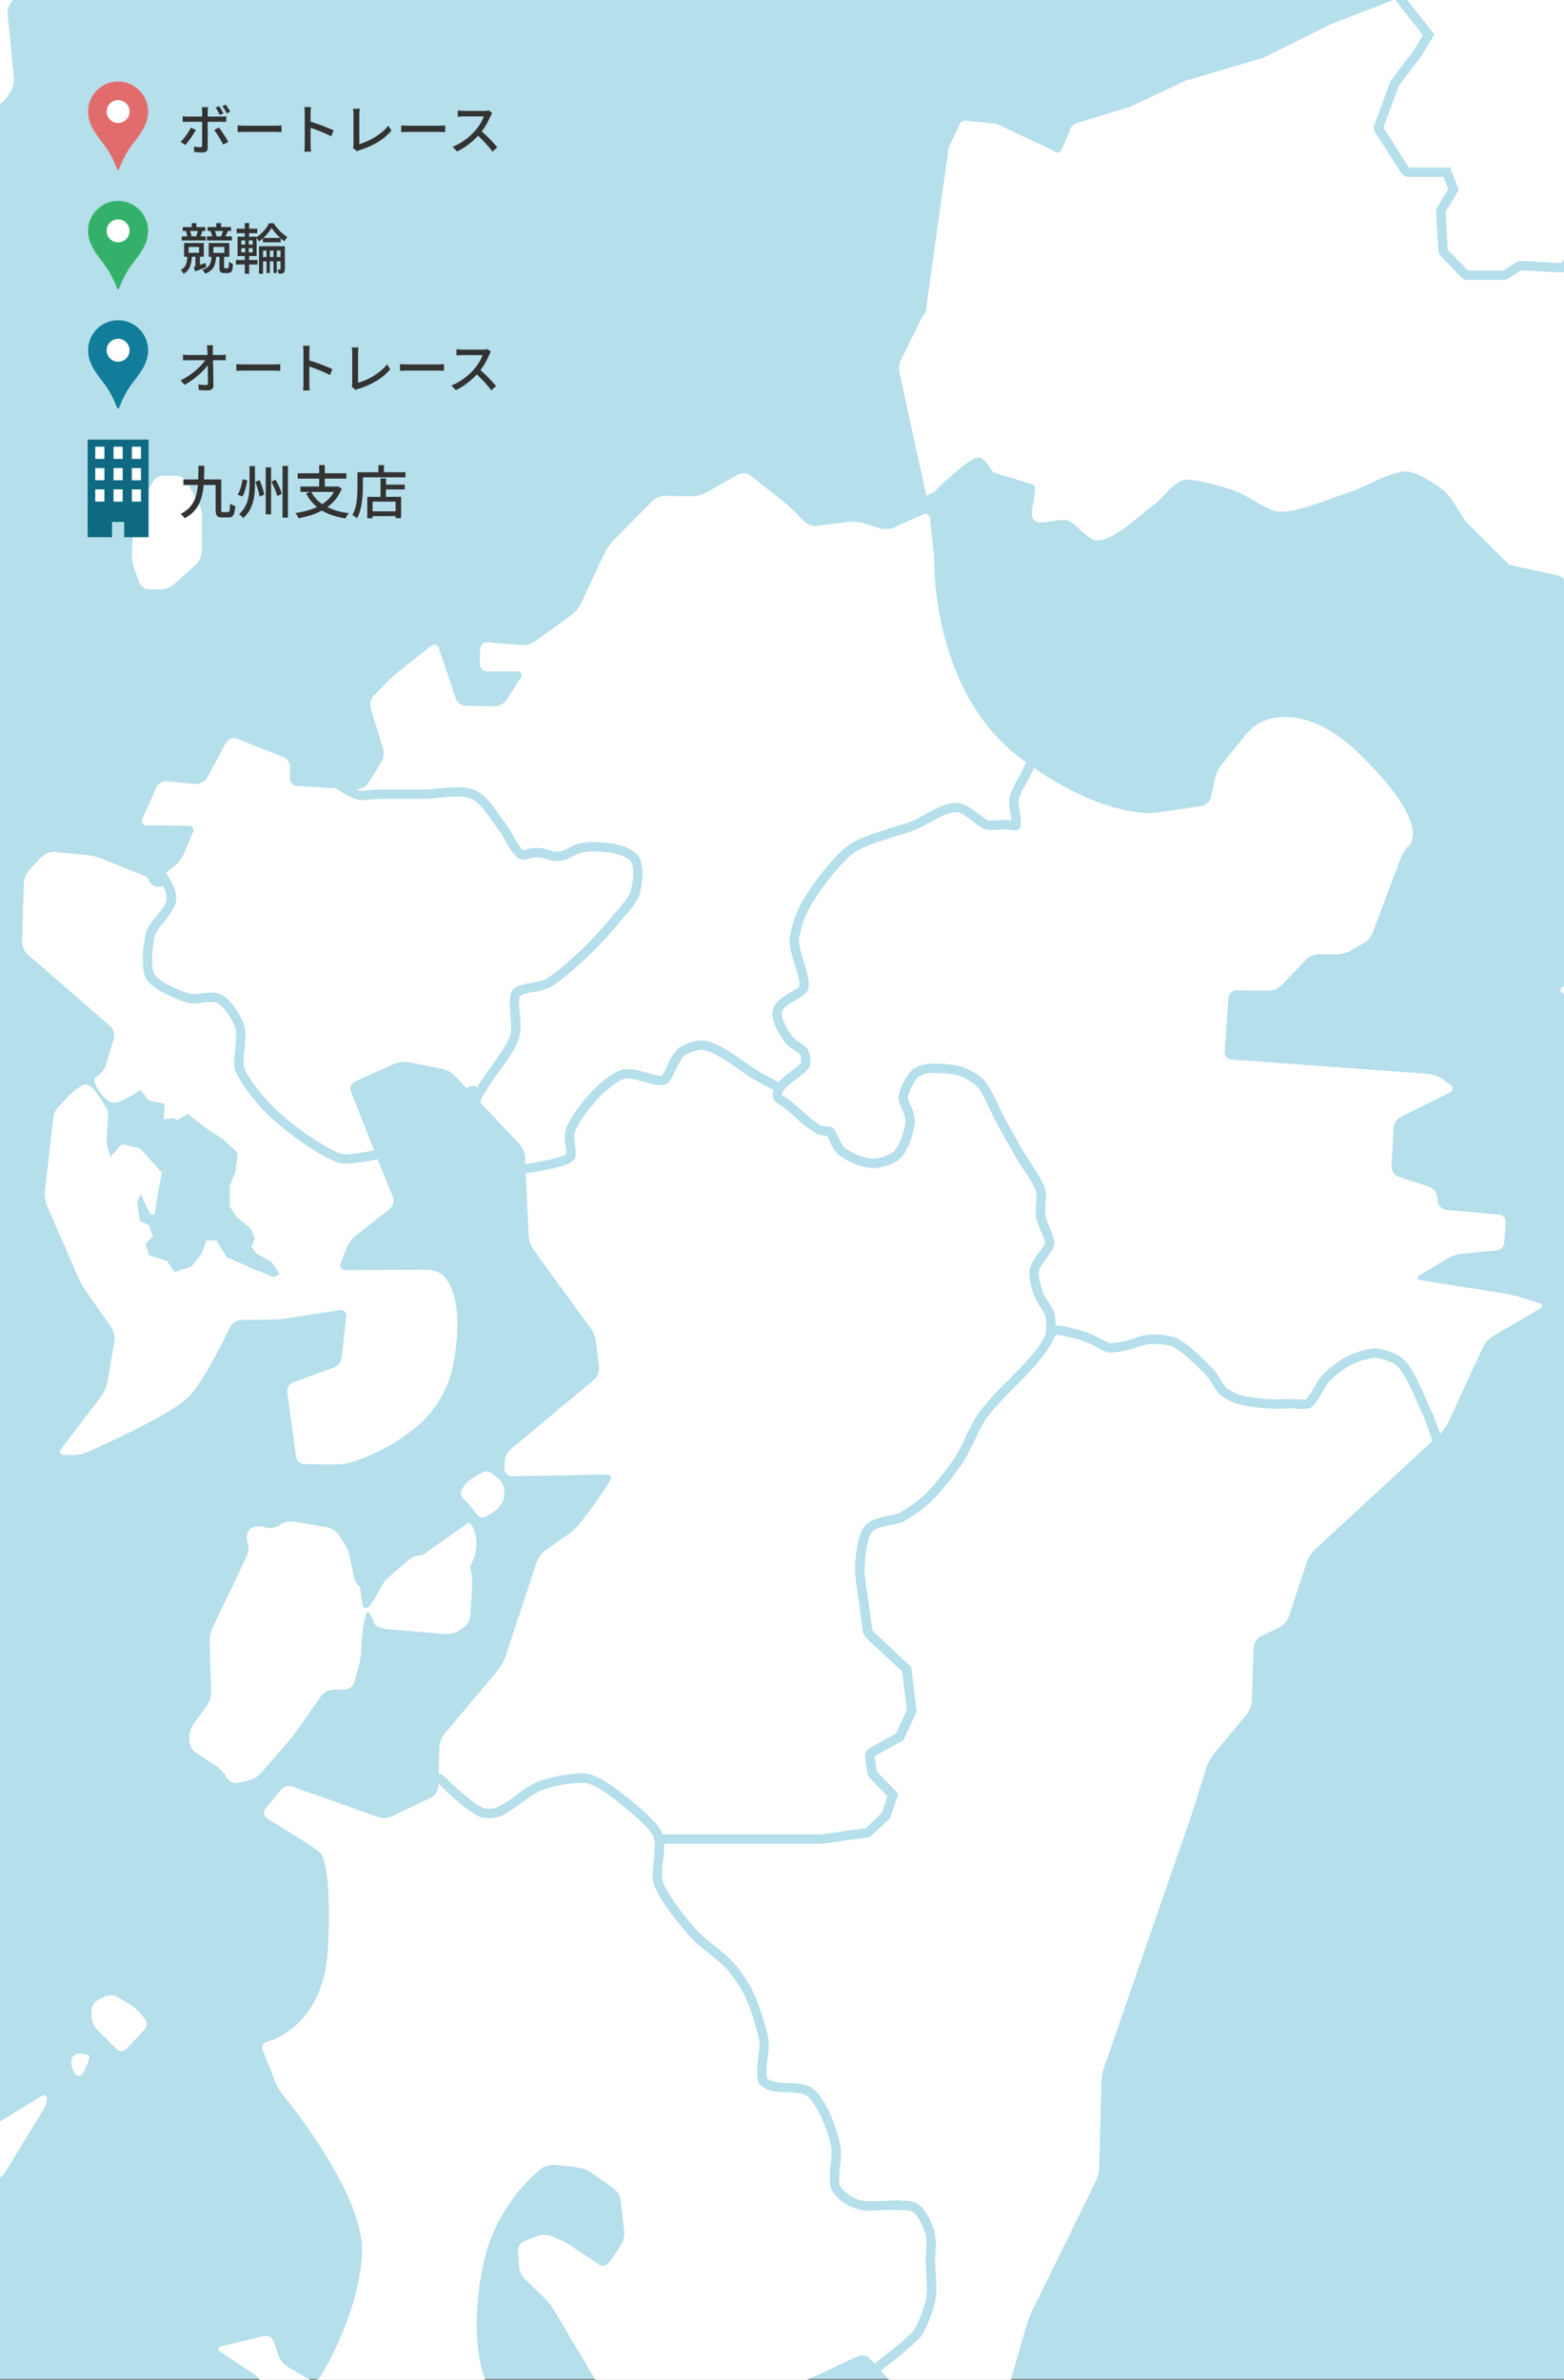
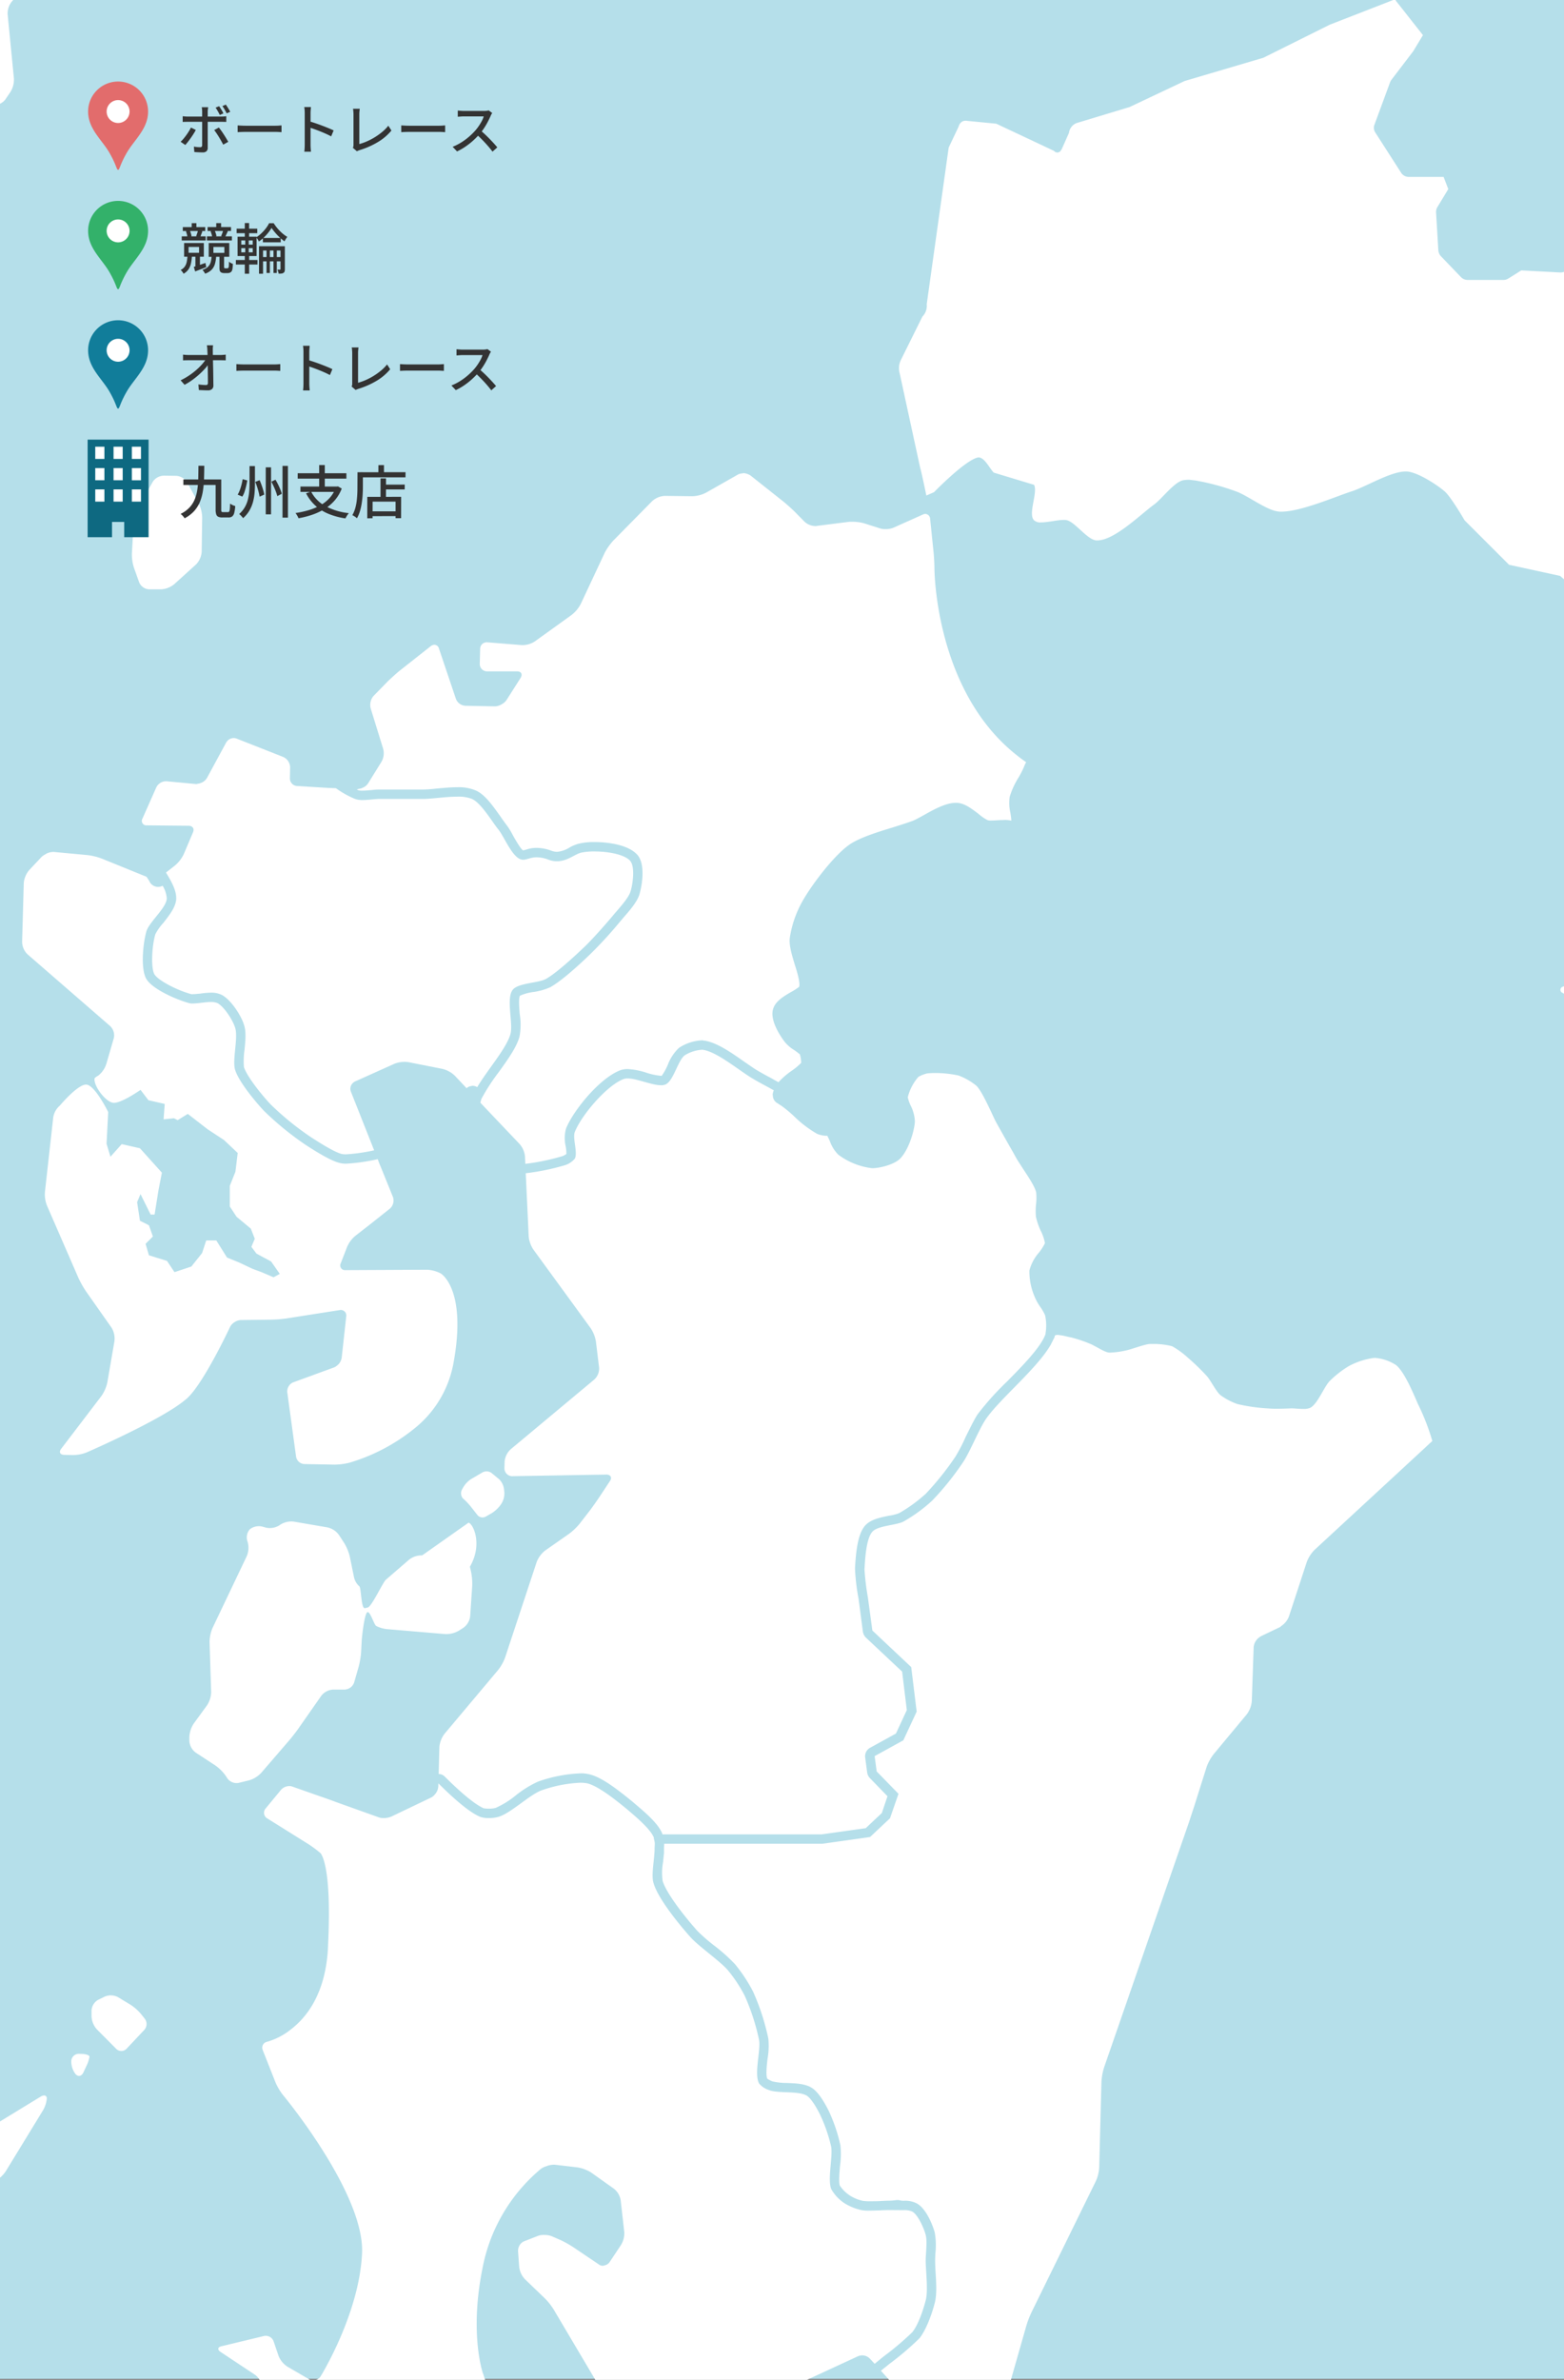
<svg xmlns="http://www.w3.org/2000/svg" width="355" height="540" viewBox="0 0 355 540">
  <rect x="0" y="0" width="355" height="540" fill="#808080" stroke="none" />
  <defs>
    <clipPath id="clip-path">
      <rect id="長方形_3359" data-name="長方形 3359" width="355" height="540" transform="translate(487.118 4200)" fill="none" />
    </clipPath>
    <clipPath id="clip-path-2">
      <rect id="長方形_3358" data-name="長方形 3358" width="1195.148" height="1053.244" fill="#fff" />
    </clipPath>
    <clipPath id="clip-path-3">
      <rect id="長方形_460" data-name="長方形 460" width="13.611" height="20.038" fill="#e26c6c" />
    </clipPath>
  </defs>
  <g id="マスクグループ_63" data-name="マスクグループ 63" transform="translate(-487.118 -4200)" clip-path="url(#clip-path)">
    <path id="パス_13677" data-name="パス 13677" d="M0,0H910.112V539.756H0Z" transform="translate(360 4200)" fill="#b5dfea" />
    <g id="グループ_6185" data-name="グループ 6185" transform="translate(347.998 3919.948)">
      <g id="グループ_6184" data-name="グループ 6184" clip-path="url(#clip-path-2)">
        <path id="パス_13678" data-name="パス 13678" d="M120.447,26.537l6.416,7.845a5.216,5.216,0,0,0,2.74,1.588l1.788.282a4.052,4.052,0,0,0,2.94-.829l11.6-9.915a6.677,6.677,0,0,0,1.782-2.705l2.911-9.38a2.5,2.5,0,0,0-.876-2.588L134.985.4a2.663,2.663,0,0,0-2.776-.024L118.554,9.724a3,3,0,0,0-1.135,2.635l1.7,11.221a7.148,7.148,0,0,0,1.329,2.958" transform="translate(572.996 0.003)" fill="#fff" />
        <path id="パス_13679" data-name="パス 13679" d="M112.735,12.243l2.294.047c.935.029,1.688-.506,1.688-1.159a5.377,5.377,0,0,0-.994-2.564l-.5-.67A1,1,0,0,0,113.4,8l-1.523,2.729a.936.936,0,0,0,.859,1.517" transform="translate(545.118 35.92)" fill="#fff" />
        <path id="パス_13680" data-name="パス 13680" d="M114.406,15.478a2.634,2.634,0,0,0,2.276,1.588h3.47a1.712,1.712,0,0,0,1.705-1.694l.012-2.3a2.687,2.687,0,0,0-1.553-2.317l-1.976-.788a10.13,10.13,0,0,0-3.24-.629h-1.311a1.088,1.088,0,0,0-1.088,1.576Z" transform="translate(549.586 45.577)" fill="#fff" />
        <path id="パス_13681" data-name="パス 13681" d="M237.316,129.229a2.06,2.06,0,0,1-1.106-.3l-5.54-3.364a2.087,2.087,0,0,1-.982-1.441l-2-10.827-2.729-7.457-3.917-2.64a2.147,2.147,0,0,1-.941-1.788v-.641h-.676l-4.393,3.287-4.987,4.934a2.177,2.177,0,0,1-1.488.6h-.129l-8.815-.47-2.982,1.87a2.023,2.023,0,0,1-1.111.294H187.47a2.062,2.062,0,0,1-1.535-.629l-4.552-4.734a2.3,2.3,0,0,1-.6-1.358L180.272,96a2.128,2.128,0,0,1,.3-1.241l2.47-4.087-1.064-2.764H174.1a2.052,2.052,0,0,1-1.788-.982l-5.8-9.033a1.964,1.964,0,0,1-.212-1.87l3.534-9.592a2.306,2.306,0,0,1,.3-.547l4.94-6.475,2.217-3.67-6.01-7.627a1.455,1.455,0,0,1-.276-.523l-14.873,5.787-15.067,7.5-17.872,5.275-12.479,5.9L98.628,75.707A2.79,2.79,0,0,0,96.94,77.93l-1.576,3.54a1.241,1.241,0,0,1-.235.388,1.332,1.332,0,0,1-.147.235l-.029.018a.944.944,0,0,1-1.394-.1l-13.12-6.175-6.6-.641a1.588,1.588,0,0,0-.6-.012,1.443,1.443,0,0,0-.606.218,1.468,1.468,0,0,0-.229.2,1.539,1.539,0,0,0-.465.8l-2.3,4.858-4.981,35.526a3.483,3.483,0,0,1-.982,2.817l-4.863,9.8a4.287,4.287,0,0,0-.294,3.07l4.646,21.424c.294.894,1.406,6.31,1.406,6.31l1.747-.764s6.816-7.039,9.839-7.845c.088,0,.171-.041.253-.041,1.37,0,2.476,2.429,3.458,3.452l9.156,2.77c.894,1.782-1.447,6.645,0,8.051a2.114,2.114,0,0,0,1.617.47c1.535,0,3.623-.553,5.075-.553a2.821,2.821,0,0,1,.847.082c1.923.594,4.564,4.387,6.563,4.558h.259c3.87,0,9.792-5.881,12.82-8.092,1.747-1.235,4.469-4.987,6.557-5.534a6.969,6.969,0,0,1,1.405-.129c.318,0,.7.082,1.047.112l.447.053a53.159,53.159,0,0,1,9.2,2.47c2.511.853,6.939,4.3,9.586,4.558a2.894,2.894,0,0,0,.635.047c4.475,0,12.1-3.329,15.978-4.6,3.064-.941,8.862-4.517,12.267-4.517h.341c2.429.171,6.734,2.946,8.562,4.517,1.488,1.323,4.516,6.563,4.516,6.563l10.1,10.092,11.585,2.517,8.563,7.533h8.521l3.517-14.02.047-.024.012-.047,9.533-4.746V152.3l4.511-11.591V129.64l.071-.082.253-.329Z" transform="translate(284.813 232.283)" fill="#fff" />
        <path id="パス_13682" data-name="パス 13682" d="M282.87,149.061c-1.153-10.15-2.682-16.707-4.428-19.43a7.669,7.669,0,0,0-1.276-.853,6.856,6.856,0,0,1-2.9-2.593c-1.023-2.129-.723-5.2-.429-8.18a19.255,19.255,0,0,0,.218-3.922,39.543,39.543,0,0,0-1.453-5.452,45.531,45.531,0,0,1-1.576-6.181,65.784,65.784,0,0,1-.082-8.268c.041-1.141.082-2.211.082-3.064,0-.682.088-1.617.171-2.646.171-1.441.47-4.169.047-4.934a10.519,10.519,0,0,0-2.729-1.711c-1.747-.929-3.37-1.776-4.258-3.193a13.387,13.387,0,0,1-1.282-6.986c.294-1.864,1.576-3.823,2.94-5.957a18.415,18.415,0,0,0,2.135-3.746c.594-2.564.806-6.863.124-8.233-.47-1.064-3.323-2.976-4.687-3.917-.423-.253-.847-.559-1.153-.765-2.552-1.782-7.533-4.858-10.139-5.793a43.137,43.137,0,0,0-6.339-1.658c-4.693-.941-9.8-1.747-9.892-1.794l-14.4-2.47H206.954l-8.9,7.969L181.437,61.9a2.519,2.519,0,0,1-.853.512L174.7,64.236l-1.147,1.588,4.981,5.781a2.045,2.045,0,0,1,.512,1.37v6.051a2.136,2.136,0,0,1-2.129,2.129H141.989l-8.221,2.887a1.9,1.9,0,0,1-.682.135,1.285,1.285,0,0,1-.423-.047l-15.084-2.893-8.48,2.635-6.392,8.01v10.827a2,2,0,0,1-.382,1.235l-7.839,11.079c-.082.082-.123.165-.171.206L88.35,121.71V148.8a2.06,2.06,0,0,1-1.064,1.8,1.977,1.977,0,0,1-1.064.335v.641l4.516,3.023,3.023,8.31L95.766,173.9l5.54,3.364h7.874l.271-.347.371-.459.641-.812,5.481-6.81,1.106-1.382h.006l.053-.071h.382c16.49,0,11.973,21.641,22.706,33.7a7.126,7.126,0,0,0,5.028,1.911c5.928,0,12.232-5.981,12.409-6.14a4.79,4.79,0,0,0,1.294-2.817l5.963-9.8.024-.006.035-.059c.076-.065.176-.053.259-.1a1.606,1.606,0,0,1,.423-.159c.118-.029.223-.129.341-.129a1.717,1.717,0,0,1,1.364.647l3.534,4.211a1.2,1.2,0,0,0,.982.506,1.323,1.323,0,0,0,1.064-.547l35.32-21.935a16.835,16.835,0,0,1,2.252-.171c.388,0,.77.041,1.07.041l8,.682c.082,0,.159.035.229.035.047,0,.106-.018.153-.018a5.756,5.756,0,0,0,2.687-.829l6.857-4.769a12.1,12.1,0,0,0,1.229-1.1,9.751,9.751,0,0,0,.665-.8c.129-.165.306-.335.406-.494l3.158-3.058a1.917,1.917,0,0,1,1.123-.706h.012a2.369,2.369,0,0,1,.694-.153,2.329,2.329,0,0,1,.765.135l33.7,10.009a1.75,1.75,0,0,0,.635.129,2.169,2.169,0,0,0,1.006-.241l.024-.023a1.745,1.745,0,0,0,.682-.688L283.8,150.455a2.141,2.141,0,0,1-.935-1.394" transform="translate(420.83 182.123)" fill="#fff" />
        <path id="パス_13683" data-name="パス 13683" d="M255.563,129.044a56.493,56.493,0,0,1-7.669-6.216c-.341-.382-.812-.812-1.317-1.317-2.047-2.088-4.646-4.693-5.452-6.951-.553-1.494-.941-5.275.124-7.28.806-1.447,2.517-2.211,4.175-2.94a8.271,8.271,0,0,0,2.17-1.153c.682-1.2.471-5.493-.212-7.963a11.759,11.759,0,0,0-1.617-2.729,17.193,17.193,0,0,1-2.135-3.664c-.506-1.623-1.359-6.01-.459-8.427.847-2.517,3.787-5.21,6.981-7.969a14.458,14.458,0,0,0,1.111-.988c1.235-1.07,3.064-2.335,4.981-3.664a49.483,49.483,0,0,0,5.069-3.793c2.641-2.511,3.158-3.487,3.234-3.74.347-.941.176-3.287.047-4.993q-1.341.4-2.94.765a43.958,43.958,0,0,0-6.093,1.841,26.527,26.527,0,0,0-3.064,2,19.04,19.04,0,0,1-5.246,3.111,9.776,9.776,0,0,1-2.764.294,23.457,23.457,0,0,1-3.2-.212l-.641-.123c-4.128-.641-8.3-1.453-9.968-3.758-1.4-1.917-.894-4.722-.465-7.41.212-1.276.594-3.364.347-3.917-.729-1.276-3.881-2.946-6.187-4.134a32.081,32.081,0,0,1-4.769-2.805,17.251,17.251,0,0,1-2.517-2.946,18.871,18.871,0,0,0-2.635-3.111A12.376,12.376,0,0,0,211.9,37.28a14.1,14.1,0,0,1-2.982,2.817,27,27,0,0,1-5.157,2.047,25.782,25.782,0,0,0-3.917,1.488,16.623,16.623,0,0,0-1.705,1.529c-1.617,1.629-3.276,3.282-5.451,3.282-2.429-.088-4.346-2.429-6.051-4.516-.512-.588-1.023-1.276-1.364-1.57-.935-.859-2.088-2.088-3.276-3.4-2.346-2.517-5.546-6.016-7.539-6.734a3.793,3.793,0,0,0-1.323-.176,35.406,35.406,0,0,0-4.728.517c-.6.118-1.153.212-1.576.253a8.35,8.35,0,0,1-1.153.082,15.868,15.868,0,0,0-3.452.594,10.316,10.316,0,0,0-1.447,2.346,13.768,13.768,0,0,1-1.747,2.905,15.541,15.541,0,0,1-3.064,2.17,9.842,9.842,0,0,0-2.6,1.829c-.3.553-.088,2.688.082,3.923a15.53,15.53,0,0,1,.082,4.64c-.253,1.023-1.147,4.346-3.07,5.41a5.193,5.193,0,0,1-2.805.676,24.2,24.2,0,0,1-4.134-.547,19.97,19.97,0,0,0-3.111-.47,2.634,2.634,0,0,0-.465.041,6.178,6.178,0,0,0-1.494.941,12.116,12.116,0,0,0,.341,2.976c.47,2.476.935,5.075-.723,6.734a3.665,3.665,0,0,1-2.6.941,14.135,14.135,0,0,1-1.964-.218,4.963,4.963,0,0,0-.929-.129,42.216,42.216,0,0,0-8.057,2.305c-.47.212-1.106.418-1.835.682a32.94,32.94,0,0,0-4.552,1.876,3.045,3.045,0,0,0-.859.682,2.138,2.138,0,0,1-.376,1.017c1.87,1.282,4.128,2.893,4.811,4.346,1.023,2.17.553,7.239,0,9.586-.641,2.593-4.646,6.9-5.028,9.545a11.333,11.333,0,0,0,.982,5.575c1.147,1.835,6.093,3.111,7.069,5.04.982,1.911,0,6.422,0,8.557,0,2.77-.341,8.351,0,11.079.388,2.97,2.64,8.592,3.029,11.585.341,2.852-1.235,8.862,0,11.456.553,1.153,3.317,2.088,4,3.158,2.852,4.422,4.216,15.19,4.811,20.389l.388-.541.506-.723.547-.741,1.311-1.829.047-.059.018-.012.029-.029a1.577,1.577,0,0,1,.435-.447,1.755,1.755,0,0,1,1.023-.371,1.924,1.924,0,0,1,.853.212L197.8,177.7a3.055,3.055,0,0,0,.753.112.621.621,0,0,0,.153.012,3.817,3.817,0,0,0,.917-.141,2.63,2.63,0,0,0,.547-.229,2.1,2.1,0,0,0,.523-.271S236.6,148.81,260.8,139.741c1.788-.641,3.534-1.147,5.287-1.705-2.346-3.023-6.651-6.175-10.527-8.992" transform="translate(569.252 156.382)" fill="#fff" />
-         <path id="パス_13684" data-name="パス 13684" d="M224.706,135.7l16.619-16.619,9.58-8.557h15.637l14.567,2.511s3.752.6,7.839,1.406V114.4a2.768,2.768,0,0,1,.388-.982,7.072,7.072,0,0,1,.594-.976,17.677,17.677,0,0,1,2.729-2.635,10.973,10.973,0,0,0,2.088-2.058,16.861,16.861,0,0,0,0-4.128,19.364,19.364,0,0,1-.129-2.17c0-.47-.082-1.111-.129-1.788-.212-2.129-.47-4.516.341-6.228,1.235-2.429,5.493-4.464,5.493-4.464a16.687,16.687,0,0,1,4.6-1.07,13.184,13.184,0,0,0,3.746-.812c.812-.547,2.176-2.982,2.94-4.258.341-.647.682-1.229.941-1.623.253-.429.553-.847.894-1.358,1.153-1.752,3.064-4.646,3.4-6.087a21.85,21.85,0,0,0-.423-8.351c-.382-.982-1.917-2.523-3.281-3.922-2.3-2.258-4.646-4.6-4.9-7.163-.335-3.234,1.582-6.769,3.54-9.8a2.061,2.061,0,0,1,1.223-.829c-.882-4.946-.629-13.62-1.07-14.138l-4.728-6.645c-.594-.723-6.216-1.206-7.11-.994l-19.36,10.738c-.935.165-24.005,3.57-24.9,3.917L230.7,45.075a3.555,3.555,0,0,0-1.294.859,3.835,3.835,0,0,0-.823,1.206,1.571,1.571,0,0,0-.088.635,1.975,1.975,0,0,0,1.029,1.747l5.54,3.07a1.624,1.624,0,0,1,.635,2.258l-4.728,8.986-.041.041-.018.035c-.717.588-1.852,1.594-2.541,2.194-.276.353-4.2,5.463-8.18,10.191a74.914,74.914,0,0,1-6.575,7.163c-8.18,7.116-27.522,17.59-35.744,24.705-6.3,5.546-16.36,19.177-22.706,24.676-6.345,5.446-28.375,17.925-28.375,17.925L109.024,165.6a4.975,4.975,0,0,1-2.935,1.153H96.416a5.372,5.372,0,0,0-2.982,1.064l-11.715,4.522,6.916,8.739L85.612,186.1l-5.028,6.563-3.534,9.58,5.793,9.033h9.333l2,5.069-3.023,5.022.506,8.568,4.564,4.728h8.045l3.54-2.211,9.5.512,5.116-5.028,5.022-3.8h3.54V196.2l6.522-7.069,7.833-11.079V166.461l7.286-9.08,9.586-3.011,15.637,3.011,8.562-3.011h35.273v-6.051l-6.051-7.075,2.511-3.493Z" transform="translate(376.068 106.78)" fill="#fff" />
        <path id="パス_13685" data-name="パス 13685" d="M216.222,34.248s-57.6,2.958-58.332,2.358l-8.233,2.676c-.553.094-13.308,1.7-13.726.788-1.935,3.034-3.405,5.951-3.152,8.31.341,3.323,6.9,7.463,8.051,10.609a23.316,23.316,0,0,1,.512,9.545c-.553,2.252-3.323,6.134-4.558,8.092-1.064,1.664-2.9,5.41-4.516,6.516-1.835,1.241-6.6,1.064-8.563,2.041-1.317.612-3.923,2.223-4.558,3.5-.77,1.617,0,5.322,0,7.069s.635,5.4,0,7.075c-.512,1.358-2.9,2.893-4.434,4.428a7.837,7.837,0,0,0-.806.894,2.938,2.938,0,0,0-.47.976,7.932,7.932,0,0,0,1.023.218c.335.082.723.171,1.064.259a41.26,41.26,0,0,1,4.646,1.276,56.605,56.605,0,0,1,8.645,4.769c.341.212.682.423.982.641a9.453,9.453,0,0,0,.935.635,1.688,1.688,0,0,1,.382-1.017,3.4,3.4,0,0,1,.77-.77c1.911-1.488,5.751-2.552,7.41-3.234a43.891,43.891,0,0,1,8.562-2.476h.218c.806,0,2.041.347,2.982.347a1.492,1.492,0,0,0,1.106-.347c1.617-1.617-1.064-7.11,0-9.115a5.838,5.838,0,0,1,2.77-2.041A3.9,3.9,0,0,1,156,98.137c2.088,0,5.069,1.023,7.245,1.023a3.633,3.633,0,0,0,1.747-.382c.976-.547,1.788-2.935,2.041-4.046.512-2.17-1.023-7.028,0-9.074.853-1.658,4.734-3.111,6.051-4.511,1.106-1.2,2.129-4.6,3.534-5.546,1.153-.765,4.134-.847,5.54-1.017a59.329,59.329,0,0,1,6.563-.764,7.145,7.145,0,0,1,2,.247c3.664,1.323,8.692,7.969,11.585,10.609,1.494,1.37,3.964,5.457,6.051,5.546h.041c1.876,0,4.346-3.628,6-4.563,2.094-1.147,6.951-2.258,9.033-3.5,1.835-1.1,4.387-5.534,6.481-5.534H230c2.293.088,4.769,5.075,6.557,6.516,2.64,2.176,9.8,4.564,11.462,7.592,1.27,2.423-1.664,8.815,0,11.068,1.406,1.964,6.816,2.641,9.2,3.029a17.221,17.221,0,0,0,2.858.212,8.14,8.14,0,0,0,2.17-.212c2.305-.676,5.881-4.046,8.051-5.028,2.258-1.023,6.6-1.917,9.756-2.852v-.676a1.8,1.8,0,0,1,.129-.476,2.007,2.007,0,0,1,1.194-1.488,39.676,39.676,0,0,0,3.875-2.135c2.476-1.482,5.069-3.023,7.069-3.487a4.5,4.5,0,0,1,1.411-.176,18.283,18.283,0,0,1,2.129.176,15.06,15.06,0,0,0,1.829.165,2.227,2.227,0,0,0,.388-.047h.041a12.647,12.647,0,0,0,3.4-4.8c.594-1.664.341-6.045-.088-8.568a50.307,50.307,0,0,0-2.552-8.216c-.341-.947-.641-1.794-.9-2.517-1.147-3.4-3.611-10.227-4.981-13.455-.717-1.8-1.911-4.393-3.24-7.122-1.447-3.111-2.976-6.345-3.828-8.557-.3-.853-.723-1.888-1.153-2.987-1.1-2.77-2.47-6.251-3.446-9.533-21.712,5.887-33.391,13.867-33.391,13.867-.9.294-31.721-2.664-31.721-2.664" transform="translate(553.666 112.479)" fill="#fff" />
        <path id="パス_13686" data-name="パス 13686" d="M194.5,56.977a2.535,2.535,0,0,0-2.235-1.605h-4.558a4.289,4.289,0,0,0-2.8,1.264l-26.67,30.339a12.563,12.563,0,0,1-2.546,2.129l-2.711,1.658a6.2,6.2,0,0,0-2.105,2.417l-2.135,4.881a9.743,9.743,0,0,0-.67,3.234v5.651a3.852,3.852,0,0,0,1.335,2.711l4.669,3.581a9.611,9.611,0,0,0,2.982,1.394l6.928,1.558a4.258,4.258,0,0,0,3.005-.617l9.745-7.163a22.022,22.022,0,0,0,2.505-2.229l3.928-4.24a3.106,3.106,0,0,0,.629-2.84l-1.217-3.717a13.314,13.314,0,0,1-.523-3.287V80.859a6.646,6.646,0,0,1,.923-3.111L194.269,60.4a3.9,3.9,0,0,0,.376-3.011Z" transform="translate(722.699 270.261)" fill="#fff" />
        <path id="パス_13687" data-name="パス 13687" d="M330.085,182.886l-4.816-3.875a4.33,4.33,0,0,1-1.406-2.729l-.335-5.622a1.939,1.939,0,0,0-1.747-1.794l-11.368-.765a9.1,9.1,0,0,1-3.158-.976l-28.8-16.578a3.4,3.4,0,0,1-1.576-2.511l-.847-12.526a14.316,14.316,0,0,0-.723-3.229l-.559-1.541a9.36,9.36,0,0,1-.506-3.281l.382-6.645a6.059,6.059,0,0,1,1.141-3.017l10.909-13.426a5.855,5.855,0,0,0,1.153-2.982l.382-6.686a4.722,4.722,0,0,1,1.37-2.817l.024-.024.035-.041,20.271-17.942c-.041-.035-.076-.035-.129-.082a31.786,31.786,0,0,0-5.487-4.9,38.6,38.6,0,0,1-4.181-3.581c-1.829-2.088-4.846-5.751-7.286-8.733-1.064-1.323-2.041-2.464-2.805-3.411-.976-1.194-2.47-2.976-4-4.722-.047-.035-.088-.171-.135-.253l-.588-.688c-.77-.894-1.494-1.705-2.052-2.346-.329-.371-.759-.847-1.188-1.4-1.488-1.747-3.7-4.381-5.11-5.2a13.668,13.668,0,0,0-4.475-1.358h-1.317a24.054,24.054,0,0,0-5.246.423,16.444,16.444,0,0,1,.976,6.051,21.5,21.5,0,0,0,.353,3.493,14.907,14.907,0,0,0,1.141,2.082,11.875,11.875,0,0,1,1.964,4.352c.429,3.152-1.112,8.01-2.305,11.92-.294.935-.547,1.8-.759,2.517-.435,1.447-2.523,8.9-4.187,12.4-.888,1.958-5.622,12.015-9.627,15.808-3.193,2.893-11.362,8.1-16.443,8.1-2.294,0-4.558-1.67-6.933-3.452-1.494-1.111-3.587-2.682-4.481-2.682-.547.335-1.4,2.47-1.876,3.617a12.8,12.8,0,0,1-2.335,4.387c-2.305,2.341-7.668,7.369-12.232,8.515a4.344,4.344,0,0,1-1.064.129,4.091,4.091,0,0,1-.682.129c-.129,0-.253-.047-.382-.047.429,2.476,1.229,5.669.976,7.933a3.491,3.491,0,0,1-.212,1.064,2.705,2.705,0,0,1-.512.929,1.159,1.159,0,0,0,.559.859,10.632,10.632,0,0,0,.976.594c1.029.518,2.17.982,2.47,1.576.512,1.023.218,3.452,0,4.564-.506,2.982-4.469,8.474-4,11.5.265,1.664,2.652,4.387,4,5.363,2.17,1.541,7.71,2.094,10.1,3.293,1.911.976,6.045,3.105,7.069,5.022a8.488,8.488,0,0,1,0,5.793c-2.429,4.093-14.232,5.152-16.66,9.286-.941,1.617-.888,5.916,0,7.592.847,1.605,5.634,2.294,6.045,4.034.606,2.346-4.769,6.145-4.5,8.568.165,1.788,3.917,3.87,4.5,5.534a11.523,11.523,0,0,1,0,6.392c-1.017,2.429-6.769,4.728-7.533,7.239-1.023,3.287,2.817,9.933,3.029,13.338.118,2.47.635,8.01-1.023,9.839-2.052,2.305-9.762.512-12.1,2.511-2.129,1.841-2.005,8.615-4,10.568-1.917,1.87-7.757,2.217-10.091,3.54a28.219,28.219,0,0,0-6.057,5.022,20.223,20.223,0,0,0-2.423,3.964c-.135.341-.253.676-.341.982a3.686,3.686,0,0,0-.253,1.1,5.746,5.746,0,0,1,.635.817c.165.253.341.559.518.894.888,1.917,1.523,4.558,2.382,5.881,1.876,2.893,6.645,8.086,9.074,10.562,1.611,1.7,5.187,3.581,8.163,5.663.229-.388.482-.764.712-1.135.141-.224.282-.441.418-.694.118-.194.253-.382.382-.57.035-.065.076-.124.112-.176.494-.747,1-1.494,1.511-2.217.076-.123.165-.235.241-.347.476-.67.959-1.323,1.441-1.976.129-.165.241-.323.359-.476.453-.594.911-1.17,1.364-1.752.153-.182.294-.371.435-.553.453-.547.882-1.076,1.329-1.611l.441-.535c.435-.518.876-1.023,1.317-1.523.129-.159.27-.318.412-.476.453-.506.894-1.012,1.341-1.494.1-.112.206-.229.306-.347.494-.535.976-1.053,1.453-1.558l.106-.106c4.3-4.546,7.592-7.41,7.592-7.41a5.153,5.153,0,0,1,2.976-1.111l4.475.047h.088a3.03,3.03,0,0,0,2.117-1.106,1.783,1.783,0,0,0,.206-.276l3.711-7.063a5.736,5.736,0,0,0,.47-3.164l-.041-.241A9.914,9.914,0,0,0,231.8,245.8l-.341-.423a5.541,5.541,0,0,1-.812-3.07l.259-3.411a2.047,2.047,0,0,1,1.888-1.764h5.157a2.98,2.98,0,0,0,1.952-.912,2.361,2.361,0,0,0,.376-.553l.253-.553a3,3,0,0,0-.341-2.858l-2.382-3.023a2.377,2.377,0,0,1-.047-2.682l8.145-10.915.024-.029.029-.035c.012-.024.047-.029.053-.047a3.215,3.215,0,0,1,.818-.641,3.168,3.168,0,0,1,.735-.3,4.245,4.245,0,0,1,.412-.106,3.819,3.819,0,0,1,.453-.106h.218l8.557.688h.135a3.2,3.2,0,0,0,2.446-1.253l4.9-7.286.029-.029.024-.041a5.314,5.314,0,0,1,2.57-1.829l4.675-1.276a1.73,1.73,0,0,1,.688-.088,3.2,3.2,0,0,1,2.17.77l3.787,3.452a5.516,5.516,0,0,0,2.9,1.182l1.194.053h.176a2.411,2.411,0,0,0,2.041-1.2,1.98,1.98,0,0,1,.747-.817,2.238,2.238,0,0,1,.559-.271c.123-.035.253-.076.382-.1a2.763,2.763,0,0,1,.476-.129h.129l4.564.253a2.527,2.527,0,0,1,2.17,1.711L295.811,214a2.634,2.634,0,0,0,2.17,1.741l8.527.641h.288a5.761,5.761,0,0,0,2.817-.806l.594-.423a2.09,2.09,0,0,1,1.153-.341,1.772,1.772,0,0,1,1.358.553,2.041,2.041,0,0,0,.659.4l.076.041a2.294,2.294,0,0,0,.8.147l.035-.006a2.232,2.232,0,0,0,1.029-.247l3.323-1.958a3.459,3.459,0,0,0,1.088-.982,3.839,3.839,0,0,0,.682-1.417l.976-4.475a4.607,4.607,0,0,0-.582-3.023l-2.646-4a1.568,1.568,0,0,1,.047-1.894,1.383,1.383,0,0,1,.482-.476l9.621-5.916a4.4,4.4,0,0,0,1.1-1.094,4.221,4.221,0,0,0,.676-1.394l.9-3.5a2.9,2.9,0,0,0-.9-2.682" transform="translate(864.111 181.596)" fill="#fff" />
        <path id="パス_13688" data-name="パス 13688" d="M228.13,49.177l-11.838,7.157a13.976,13.976,0,0,0-2.611,2.094l-6.257,6.516a7.707,7.707,0,0,1-2.805,1.623l-2.305.547a11.509,11.509,0,0,0-3.029,1.364l-8.051,6a28.96,28.96,0,0,0-2.552,2.176l-7.792,7.575c-.641.653-1.329.729-1.494.135a1.711,1.711,0,0,1-.041-.476,1.485,1.485,0,0,0,0,.647.485.485,0,0,0,.506.423,1.692,1.692,0,0,0,.982-.547l7.792-7.58a27.177,27.177,0,0,1,2.564-2.176l8.045-6.01a11.456,11.456,0,0,1,3.023-1.364l2.305-.553a7.365,7.365,0,0,0,2.811-1.623l6.263-6.516a13.65,13.65,0,0,1,2.6-2.082l11.844-7.163a4.042,4.042,0,0,0,1.447-2,4.06,4.06,0,0,1-1.405,1.829M200.525,31.8a.3.3,0,0,0-.047.171l-.847,12.567a.329.329,0,0,0,.041-.171ZM182.418,68.907a.286.286,0,0,0-.047.171l-.294,5.963c0,.159-.041.376-.041.594a5.5,5.5,0,0,0,.088-.759Z" transform="translate(875.224 155.205)" fill="#fff" />
        <path id="パス_13689" data-name="パス 13689" d="M274.516,120.471c-.212-1.711-2.511-4.428-3.029-6.045-.682-2.088-.206-6.651-1.1-9.033a2.209,2.209,0,0,1-.471.376c-.171.047-.341.047-.512.088a1.173,1.173,0,0,1-.382.094,1.886,1.886,0,0,1-.941-.259H268a16.629,16.629,0,0,0-2.77-.982c-2.388-.729-4.858-1.447-5.793-3.493-1.106-2.523.376-6.016,1.611-8.862.259-.6.476-1.153.647-1.535a109.26,109.26,0,0,1,4.852-10.644,16.467,16.467,0,0,1,1.623-2.346c.641-.941,1.876-2.6,1.958-3.282.294-2.135-1.282-7.58-2.77-10.227a8.686,8.686,0,0,0-1.535-1.488A9.714,9.714,0,0,1,262.93,59.5c-.641-1.658-.341-3.711,0-5.922.165-1.235.506-3.528.165-4.087a11.251,11.251,0,0,0-3.234-1.57,16.962,16.962,0,0,1-2.77-1.241c-.335-.212-.765-.518-1.282-.806-2.764-1.623-4.981-3.029-5.875-4.816-.935-1.876-.512-4.3-.041-6.863.206-1.27.594-3.57.335-4.252v-.041a2.02,2.02,0,0,1-.465-1.117c0-.123-.041-.212-.041-.288,0-.265.082-.518.082-.817-1.835-.212-4.3,0-5.534-.465-1.494-.518-3.964-2.811-5.54-3.24a10.729,10.729,0,0,0-2.646-.423,1.738,1.738,0,0,0-1.359.423c-.935,1.147,1.406,4.3,1.494,5.793.212,3.07,1.012,10.556-1.494,12.356a1.16,1.16,0,0,1-.764.212c-1.705,0-4.522-2.129-6.222-2.129a1.466,1.466,0,0,0-.594.118c-2.346,1.07-3.029,7.21-4.769,9.08-2.047,2.17-7.163,5.928-10.1,6.316-.094,0-.17.035-.259.035-2.005,0-5.287-2.552-7.286-2.552h-.253a8.026,8.026,0,0,0-3.793,2.258c-2.088,2.464-2.088,10.268-4.775,12.1a3.72,3.72,0,0,1-2.047.465c-2.129,0-4.934-.806-7.028-.806a3.694,3.694,0,0,0-1.788.341c-3.07,1.623-7.539,7.245-8.9,11.456-.088.382-.176.723-.218,1.023a5.647,5.647,0,0,0-.176,1.111c.259.165.6.341.9.553a9.333,9.333,0,0,1,.853.594c2.94,2.005,6.728,5.452,7.839,7.921.682,1.623.218,5.328,0,7.075-.088.553-.212,1.153-.335,1.829-.947,4.611-3.282,11.55-4.228,15.3-.717,2.77-2.511,7.833-2.935,11.238-.041.476-.082.935-.082,1.329.041,5.193,3.234,15.29,5.028,20.189,1.27,3.4,3.452,11.168,6.557,13.079a3.77,3.77,0,0,0,2.082.47c2.264,0,5.246-.853,7.5-.853a4.018,4.018,0,0,1,2,.382c3.281,1.876,5.5,9.968,7.545,13.114a52.251,52.251,0,0,0,2.852,4.781,9.771,9.771,0,0,0,.847.812,1.911,1.911,0,0,0,.853.423,3.479,3.479,0,0,0,.641.082c.129,0,.3-.082.429-.082a4.77,4.77,0,0,0,1.023-.171c3.793-1.023,8.727-5.587,11.032-7.886,1.7-1.735,2.64-7.833,5.028-8.557a3.371,3.371,0,0,1,.635-.088c3.281,0,8.263,6.14,11.462,6.14,4.175,0,11.879-4.687,15-7.545,3.24-3.029,7.333-11.121,9.156-15.125a98.963,98.963,0,0,0,4.046-12.1c.688-2.517,2.305-6.945,2.858-10.48a13.783,13.783,0,0,0,.171-3.111M201.582,115.4l.3-5.963a10.243,10.243,0,0,1,.553-2.64l1.7-4.734a7.908,7.908,0,0,1,1.329-1.958l11.626-10.9a7.745,7.745,0,0,0,2.046-4.228l.847-12.6a6.444,6.444,0,0,1,.729-2.047l5.363-7.286a2.592,2.592,0,0,1,1.235-.765L232,61.51a11.6,11.6,0,0,0,3.922-1.535l1.747-1.147,3.105,5.581a20.657,20.657,0,0,1,1.194,2.723l2.946,9.027a8.865,8.865,0,0,1,.341,2.517l-.388,8.221a1.587,1.587,0,0,1-.553.9l-11.8,7.122a16.179,16.179,0,0,0-3.07,2.464l-6.216,6.516a6.192,6.192,0,0,1-1.87,1.023l-2.217.547a12.18,12.18,0,0,0-3.711,1.676l-8.133,6.04a31.422,31.422,0,0,0-2.729,2.341l-3.917,3.758a13.861,13.861,0,0,0,.935-3.881" transform="translate(857.849 114.968)" fill="#fff" />
        <path id="パス_13690" data-name="パス 13690" d="M316.265,181.555c-.123-1.523-1.529-4.334-2.687-6.6a34.494,34.494,0,0,1-2.252-5.063,30.646,30.646,0,0,1-.853-6.275c-.212-3.058-.517-7.233-1.617-8.468a12.574,12.574,0,0,0-3.364-.559c-2.564-.165-5.158-.376-6.481-2.217-2.3-3.282-1.958-12.391,1.276-15.42a3.768,3.768,0,0,1,2.558-.894,11.034,11.034,0,0,1,2.6.388,12.025,12.025,0,0,0,1.658.206c.641-.841,1.235-4.087,1.111-7.627-.135-2.723-1.064-6.3-1.87-7.022-1.07-.982-4.822-1.323-7.333-1.535a28.008,28.008,0,0,1-4.258-.553c-.723-.135-1.664-.253-2.688-.423-3.487-.518-7.5-1.064-9.456-3.076-1.488-1.523-1.794-4.17-2.041-6.687a13.691,13.691,0,0,0-.682-3.746c-1.405-2-5.287-5.116-6.734-5.116-.553.129-1.794,1.488-2.558,2.305-1.664,1.829-3.364,3.752-5.7,3.752-3.117-.135-5.881-3.411-8.351-6.351a29.808,29.808,0,0,0-2.135-2.3,25.522,25.522,0,0,0-2.593-2.129c-3.281-2.558-6.992-5.41-7.586-8.657-.764-4.128,2.9-12.4,6.475-14.743a5.873,5.873,0,0,1,3.24-.8,23.682,23.682,0,0,1,4.728.641,25.426,25.426,0,0,0,3.922.547,5.365,5.365,0,0,0,.847-.076c.423-.859-.171-4.3-.335-5.41-.129-.512-.176-.982-.259-1.37-.041-.423-.129-.982-.212-1.529-.347-2.77-1.194-9.327-2.987-10.656a2.312,2.312,0,0,0-1.147-.171,26.547,26.547,0,0,0-3.793.429,26.507,26.507,0,0,1-4.387.512,6.086,6.086,0,0,1-2.935-.6c-4.3-2.17-9.762-10.139-10.7-14.567-.77-3.664.935-8.774,2.6-13.673.294-.841.541-1.664.835-2.464-5.834-.523-33.862-2.852-50.44-.835-7.186.682-16.7,2.717-26.511,5.263,1.323,4.422,3.44,9.339,4.546,12.3,1.529,4.011,5.452,11.632,7.069,15.637,1.364,3.323,3.84,10.139,5.028,13.585.941,2.776,3.111,8.227,3.534,11.074.382,2.388.765,7.333,0,9.592-.594,1.794-2.852,5.2-4.516,6.057a3.488,3.488,0,0,1-1.364.247c-1.229,0-2.811-.335-3.958-.335a4.04,4.04,0,0,0-.853.088c-2.387.547-6.01,3.023-8.821,4.587-.294.176-.635.347-.935.518-.341.171-.641.3-.941.435,0,.282.041.717.041,1.106a7.984,7.984,0,0,1,.047,1.106c.171,2.217.382,4.9-.088,6.345-.506,1.406-2.723,3.581-3.787,4.6-2.3,2.176-7.751,5.41-10.1,7.492-2.035,1.835-6.639,5.463-7.539,8.057-.594,1.664-.041,5.369.518,7.075.553,1.788,3.323,4.681,3.793,6.522.641,2.335,1.194,7.492,0,9.58-.9,1.664-5.41,2.388-6.351,4.052-.641,1.188-.47,4.211,0,5.54.853,2.3,4.687,5.746,6.351,7.539,3.917,4.258,14.7,10.05,18.783,15.925.347-.082.641-.165.982-.247.341-.135.682-.176,1.023-.312.594-.159,1.176-.288,1.776-.435.418-.112.835-.212,1.258-.323q3.4-.847,6.7-1.458c.223-.041.453-.088.676-.129,1.153-.2,2.294-.359,3.429-.506.341-.047.676-.094,1.011-.129a68.535,68.535,0,0,1,8.063-.547c12.744,0,24.97,3.84,37.878,13.291,10.733,8.139,30.545,12.356,30.545,12.356a5.031,5.031,0,0,0,.676.076h.176a5.979,5.979,0,0,0,1.106-.135c.094-.018.17-.053.265-.076a4.391,4.391,0,0,0,.882-.329l31.063-9.933a4.472,4.472,0,0,1,1.576-.253,4.687,4.687,0,0,1,1.576.253l6.557,4.522a4.845,4.845,0,0,1,.3-.429c1.705-1.576,3.711-3.152,5.622-4.687,3.287-2.552,6.651-5.24,7.716-7.322a22.112,22.112,0,0,0,1.788-8.4" transform="translate(673.889 106.976)" fill="#fff" />
        <path id="パス_13691" data-name="パス 13691" d="M225.952,147.06a4.039,4.039,0,0,1-.471.929,2.436,2.436,0,0,1-.635.817,3.168,3.168,0,0,0,.17,1.106,7.3,7.3,0,0,0,.424.935c2.682,4.6,13.59,8.139,18.066,10.056,3.576,1.535,11.715,1.658,15.12,3.54,2.346,1.276,6.046,5.322,7.539,7.533,1.664,2.523,3.411,8.31,4.558,11.127.853,2.123,3.07,6.257,3.5,8.557.335,1.752-.512,5.075-.476,7.457a1.866,1.866,0,0,1,.476-.041,1.829,1.829,0,0,1,.635.171,1.95,1.95,0,0,1,1.194.853c.764,1.317,5.028,3.234,8.221,4.087a23.507,23.507,0,0,0,4.6.423,11.221,11.221,0,0,0,3.24-.341,10.379,10.379,0,0,0,1.829-1.829c1.453-1.617,2.9-3.323,4.946-3.364h.082c2.817,0,5.322,2.635,7.716,5.157,1.353,1.406,3.023,3.193,4,3.534a8.8,8.8,0,0,0,1.823.247h.088c.382-1.059-.253-4.469-.547-5.957-.218-1.064-.382-2.047-.517-2.982-1.488-1.023-2.552-2.976-3.5-4.775-.288-.553-.588-1.064-.847-1.494a34.948,34.948,0,0,1-2.382-4.852c-1.235-2.805-2.9-6.687-4.428-7.533,0-.047-.218-.135-.935-.135a20.843,20.843,0,0,0-3.411.382,27.567,27.567,0,0,1-4.093.47,5.9,5.9,0,0,1-3.193-.764c-2.988-1.835-4.9-6.769-6.734-12.144-.259-.77-.512-1.447-.723-2.047-1.917-5.152-5.116-15.419-5.157-20.918,0-2.641,1.159-6.557,2.217-10.056.341-1.141.641-2.211.853-3.017.382-1.535,1.023-3.623,1.664-5.881a83.1,83.1,0,0,0,2.852-11.074c.429-3.193.465-5.2.171-5.881-1.07-2.429-6-6.6-8.651-8.057-2.17-1.147-6.6-1.911-10.48-2.6-2.382-.423-4.6-.806-6.222-1.27-.976-.259-2.258-.512-3.617-.859-4.6-1.023-10.315-2.3-13.2-4.522-2.946-2.211-8.739-9.033-8.91-13.708-.171-4.264,3.793-9.8,7.839-15.173l.641-.8c1.488-1.923,4.175-3.84,7.075-5.881a41.924,41.924,0,0,0,7.069-5.757L232.45,46.462a2.062,2.062,0,0,0-2.558-.218L213.155,57.877c-.6.682-1.111.476-1.023-.47l-1.112-10.186a3.85,3.85,0,0,1,1.112-2.805l.035-.029.024-.041,5.428-4.746a4.548,4.548,0,0,0,1.241-2.764L214.3,21.028a1.89,1.89,0,0,0-2.211-1.153l-51.04,13.6a7.572,7.572,0,0,1-2.176.412c-1.106,3.434-2.541,7.2-3.258,10.456a13.2,13.2,0,0,0-.306,5.193c.859,3.97,5.969,11.291,9.592,13.126a4.532,4.532,0,0,0,1.958.341c2.429,0,5.7-.935,8.18-.935a3.9,3.9,0,0,1,2.429.594c2.852,2.135,3.534,10.1,4.046,13.591.212,1.576.982,4.763.682,6.9a2.839,2.839,0,0,1-.682,1.664,3.427,3.427,0,0,1-2.382.717c-2.558,0-6.134-1.188-8.651-1.188a3.7,3.7,0,0,0-2.047.47c-2.17,1.406-4.6,5.922-5.363,9.5a8.051,8.051,0,0,0-.218,3.117c.641,3.317,7.11,7.239,9.586,9.58,2.217,2.047,6.045,7.921,9.074,8.057h.047c2.505,0,5.493-6.01,8-6.057h.047c2.641,0,7.063,3.881,8.557,6.057,1.453,2.129.688,8.263,2.517,10.133,2.005,2.047,8.263,2.305,11.074,2.94,3.111.729,10.227.388,12.573,2.558,1.658,1.494,2.47,6.3,2.552,8.521a29.84,29.84,0,0,1-.294,5.157,12.882,12.882,0,0,1-.641,2.682" transform="translate(757.345 96.706)" fill="#fff" />
-         <path id="パス_13692" data-name="パス 13692" d="M244.23,88.593a14.208,14.208,0,0,0,.212-3.323,36.322,36.322,0,0,0-2.217-5.581c-.471-.976-.894-1.87-1.147-2.552-.388-.9-.812-2.047-1.235-3.281-.935-2.641-2.129-5.963-3.158-7.451-1.441-2.211-4.94-5.881-6.769-6.857-1.535-.853-4.693-1.37-7.5-1.794a33.445,33.445,0,0,1-7.457-1.664c-.717-.341-1.653-.682-2.676-1.064-7.751-3.064-14.79-6.175-16.7-10.609a5.432,5.432,0,0,1-.347-1.059,5.617,5.617,0,0,1-.165-1.153,27.131,27.131,0,0,0-3.37-.518,1.477,1.477,0,0,0-1.1.347,8.04,8.04,0,0,0-1.835,4.264c-.517,3.017-.294,6.728.853,8.345,1.406,2,7.874.729,9.586,2.511,2.688,2.893,1.876,11.8,3.023,15.643.935,3.111,4.734,8.815,5.028,12.091a13.687,13.687,0,0,1-.088,2.217c-.047.341-.082.723-.123,1.111a.311.311,0,0,0-.041.165,24.8,24.8,0,0,1-1.752,6.051c-1.023,1.917-3.282,4.011-5.875,6.093-2.605,2.129-5.54,4.352-7.927,6.522l.894.588.935.647.3.206c.6.729,1.029,1.364,1.029,1.364s-.129.512-.306,1.111c-.124.641.088,1.147.559,1.147s.853.171.853.429l.041.212v.429l-.059.029v.035c-.041.047-.641.3-1.453.647a2.375,2.375,0,0,0-.947.682,1.53,1.53,0,0,0-.4.906,1.214,1.214,0,0,0,1.329,1.064h.076c.812-.088,1.576-.135,1.752-.171a1.968,1.968,0,0,1,.812.594c.294.347.423.647.247.723l-.059.053v.024c-.053.012-.141.106-.223.212a3.974,3.974,0,0,0-.271.4,2.47,2.47,0,0,0-.288,1.064c0,.294.5.506,1.147.506.629,0,.853.47.553,1.07s-.723,2.211-.859,2.211h-.018l-.041.065c-.129,0-.759.053-1.4.053a1.722,1.722,0,0,0-1.347.588c-.094.329.488.617,1.406.617a1.15,1.15,0,0,1,1.153,1.623,1.458,1.458,0,0,0-.135.588.938.938,0,0,0,.982.982,1.856,1.856,0,0,1,1.617,1.705l.135,1.023a5.449,5.449,0,0,1-.388,2.811l-.059.065a5.228,5.228,0,0,1-2.093,1.841l-.288.118a3.577,3.577,0,0,1-2.646.135c-.541-.312-.964-.341-1.053-.165,0,.159,0,.3-.041.3v3.158a1.714,1.714,0,0,1-.5,1.217,1.542,1.542,0,0,1-1.17.559h-1.682a8.4,8.4,0,0,0-.347,1.082,10.212,10.212,0,0,0-.047,2.805l.129.935a2.287,2.287,0,0,1-.188,1.558c-.059.112-.129.176-.218.176-.335,0-.547.047-.547.094s-.129.041-.259.041c-.041,0-.071.059-.094.094a.9.9,0,0,0-.059.341.64.64,0,0,1-.135.4c-.047.106-.118.188-.176.188a.959.959,0,0,0-.329.035,6.865,6.865,0,0,0-.341.612l-.041.035-.018.035c-.129.388-.765.641-1.406.641-.582,0-1.011.182-1.088.406v1.658a2.22,2.22,0,0,1-.47,1.159,3.405,3.405,0,0,1-.994.994l-.518.341a8.357,8.357,0,0,0-1.388.941v.647a.564.564,0,0,1-.212.447.52.52,0,0,1-.441.229,4.173,4.173,0,0,0-1.747,1.194l-3.276,3.276c-.641.676-1.653,1.776-2.252,2.5l-2.341,2.758-.059.065a3.709,3.709,0,0,1-2.47,1.282,5.847,5.847,0,0,0-2.552.676,6.524,6.524,0,0,1-2.858.688H162.2a4.2,4.2,0,0,0-1.364.306h1.294c6.687,0,15-1.441,18.913-2.129,2.817-.506,7.763-3.958,10.568-4.564a10.967,10.967,0,0,1,1.705-.124c1.829,0,4.17.259,6,.259a11.319,11.319,0,0,0,1.876-.135c3.922-.841,10.7-5.7,14.614-6.557a8.6,8.6,0,0,1,1.494-.123c2.9,0,7.11,1.023,10.391,1.023a9.8,9.8,0,0,0,1.617-.129c0-.259-.035-.553-.035-.77a.6.6,0,0,1,.082-.3,1.981,1.981,0,0,1,.717-1.4h.047c.894-.723,1.37-5.2,1.529-6.645.047-.641.135-1.147.176-1.623a69.388,69.388,0,0,0,0-13.89,19.944,19.944,0,0,0-1.064-3.57c-.812-2.3-1.623-4.693-1.488-6.563.294-3.576,3.229-9.033,5.146-12.65l.682-1.235a36.41,36.41,0,0,1,4-5.328c2.135-2.558,5.028-6,5.24-8.057a14.329,14.329,0,0,1-.124-6.051" transform="translate(785.032 203.472)" fill="#fff" />
-         <path id="パス_13693" data-name="パス 13693" d="M253.31,100.38c2.858-1.035,6.392-2.305,7.157-3.664a7.464,7.464,0,0,0,0-3.758c-.341-.594-1.664-1.823-6.134-4.134a29.663,29.663,0,0,0-3.964-1.141c-2.382-.606-4.9-1.194-6.428-2.305-1.453-1.023-4.475-4.175-4.9-6.775-.341-2.429,1.023-5.316,2.388-8.139a21.041,21.041,0,0,0,1.658-4.087,11.619,11.619,0,0,0,.218-3.017c-.259-.176-.688-.347-.982-.523a9.443,9.443,0,0,1-2.005-1.188,2.983,2.983,0,0,1-.847-.982,2.255,2.255,0,0,1-.347-1.106,7.4,7.4,0,0,1-2-.347c-3.323-1.1-7.586-8.557-11.033-8.557h-.041c-1.964.047-4.181,4.387-6.051,5.069a13.417,13.417,0,0,1-4,.465,27.356,27.356,0,0,1-5.069-.465,27.85,27.85,0,0,1-7.71-3.323c-.341-.206-.641-.465-.935-.682a6.106,6.106,0,0,1-.935-1.064,5.565,5.565,0,0,1-.259,1.329,6.855,6.855,0,0,1-.429,1.147c-1.829,4.087-7.2,8.986-8.862,12.132s-5.281,9.5-5.575,13.038c-.176,2.476,2.211,7.163,2.552,9.674a75.5,75.5,0,0,1,0,14.49c-.259,1.87-.47,5.622-1.406,7.963a6.044,6.044,0,0,1-.47.935,4.3,4.3,0,0,1-.676.765c0,.347.041.682.082,1.117.082.288.165.67.253,1.011a31.118,31.118,0,0,0,4.222,8.992c1.105,1.535,5.234,3.2,5.787,5.028.859,2.682-.553,9.2-2.764,10.909a2.824,2.824,0,0,1-1.664.423c-1.488,0-3.493-.559-4.94-.559a3.051,3.051,0,0,0-.976.135c-2.387.847-6.01,4.687-8.051,6.216-1.494,1.147-4.9,3.029-6.051,4.517a13.046,13.046,0,0,0-2.005,5.069,22.457,22.457,0,0,0,2.511,9.545c1.235,2.082,6.14,4.346,7.075,6.551,1.111,2.688.088,8.792-.512,11.591-.559,2.688-5.54,7.839-4.046,10.1a3.214,3.214,0,0,0,2.723.941c2.429,0,5.793-.941,7.669-.941h.212a138.126,138.126,0,0,1,15.6,1.494,50.953,50.953,0,0,1,7.58,1.917,5.764,5.764,0,0,1,.294-.982,6.982,6.982,0,0,1,.429-.976,23.76,23.76,0,0,1,2.64-4.346,31.382,31.382,0,0,1,6.645-5.54,20.655,20.655,0,0,1,4.858-1.529c1.747-.435,4.128-.982,4.811-1.67.512-.5,1.023-2.682,1.317-4.128.6-2.64,1.159-5.11,2.776-6.516,1.7-1.447,4.387-1.535,7.2-1.658,1.488-.047,4.217-.129,4.728-.682.594-.641.765-3.193.512-7.5l-.041-.776a24.087,24.087,0,0,0-1.358-4.675c-1.158-3.323-2.393-6.775-1.588-9.421.606-2,2.688-3.446,4.652-4.9,1.105-.764,2.729-1.917,2.976-2.552a10.168,10.168,0,0,0-.035-4.811,8.914,8.914,0,0,0-1.588-1.629c-1.4-1.317-2.893-2.64-3.058-4.434-.212-2.041,1.27-3.9,2.723-5.74a21.486,21.486,0,0,0,1.794-2.388,15.168,15.168,0,0,0-1.829-.859c-1.582-.717-3.24-1.4-3.964-2.852-1.288-2.346-1.288-7.41.035-9.627,1.582-2.77,5.416-4.128,9.462-5.616" transform="translate(830.226 247.253)" fill="#fff" />
        <path id="パス_13694" data-name="パス 13694" d="M295.636,170.165c-1.017-.717-2.129-1.447-3.193-2.082a28.543,28.543,0,0,1-5.281-3.84c-1.835-1.911-7.157-7.533-9.327-10.9a17.737,17.737,0,0,1-1.541-3.581,12.8,12.8,0,0,0-1.617-3.57c-1.276-1.064-5.622-1.923-7.716-2.341l-.888-.176a136.18,136.18,0,0,0-15.384-1.453,20.02,20.02,0,0,0-2.982.388,29.534,29.534,0,0,1-4.681.553c-.817,0-3.193,0-4.517-1.917-1.664-2.517.294-5.71,2.047-8.521a15.179,15.179,0,0,0,1.7-3.2c.976-4.634,1.235-8.815.641-10.3a13.129,13.129,0,0,0-3.029-2.641,14.741,14.741,0,0,1-3.917-3.628,24.386,24.386,0,0,1-2.817-10.774,15.542,15.542,0,0,1,2.435-6.263,21.015,21.015,0,0,1,4.646-3.664c.723-.465,1.358-.888,1.835-1.235.588-.47,1.359-1.147,2.211-1.911,2.041-1.841,4.387-3.875,6.428-4.646a6.532,6.532,0,0,1,1.664-.212,14.783,14.783,0,0,1,2.729.3,16.653,16.653,0,0,0,2.211.247,3.5,3.5,0,0,0,.388-.041c1.364-1.112,2.64-6.563,2-8.521a10.851,10.851,0,0,0-2.388-1.876,11.961,11.961,0,0,1-3.111-2.546,35.224,35.224,0,0,1-4.511-9.55,14.193,14.193,0,0,1-2,.212,38.675,38.675,0,0,1-5.8-.553,33.933,33.933,0,0,0-4.6-.465,3.614,3.614,0,0,0-1.023.082c-1.705.341-4.258,1.747-6.775,3.064-2.9,1.541-5.622,2.987-7.88,3.493a11.134,11.134,0,0,1-2.305.176c-.976,0-2.041-.047-3.152-.135-1.017-.076-2-.124-2.852-.124a5.413,5.413,0,0,0-1.276.082,24.7,24.7,0,0,0-4.6,2.052,25.257,25.257,0,0,1-6.046,2.511l-.512.082c-4.258.729-12.185,2.088-18.742,2.088h-1.535a2.082,2.082,0,0,1-1.523-.806l-.241.282a3.944,3.944,0,0,1-2.005,1.282,9.7,9.7,0,0,0-2.423.506l-.77.259a2.746,2.746,0,0,0-.747.341c-.029.088.053.141.341.141.594,0,.594.506,0,1.147a2.586,2.586,0,0,0-.853,2.135,2.894,2.894,0,0,1-.935,2.217l-.035.018-.029.047a31.073,31.073,0,0,0-2.423,2.211,4.05,4.05,0,0,0-.588,2.7l7.292,14.026a2.523,2.523,0,0,1-.047,2.764L162.847,121.56a12.055,12.055,0,0,0-1.535,2.94l-4.475,12.908a1.64,1.64,0,0,0,1.07,2.088l26.2,8.051a1.285,1.285,0,0,1,.759,1.964l-9.709,17.419a2.969,2.969,0,0,0,.088,2.864l8.939,14.008a9.685,9.685,0,0,0,2.305,2.388l54.786,38.3a9.864,9.864,0,0,1,2.805-.341h.476l5.834.682h.294a6.824,6.824,0,0,0,2.817-.635l20.236-11.679A6.363,6.363,0,0,0,275,211.507a6.167,6.167,0,0,0,.982-1.259l1.147-2.052a33.321,33.321,0,0,0,1.453-3.023s8.433-20.665,16.949-34.462c.065-.112.124-.206.188-.312a1.074,1.074,0,0,0,.088-.188c-.041-.047-.124,0-.171-.047" transform="translate(765.065 299.936)" fill="#fff" />
        <path id="パス_13695" data-name="パス 13695" d="M42,110.638a14.727,14.727,0,0,1,1.664,1.752l1.517,1.935a1.519,1.519,0,0,0,1.882.323l1.441-.829a7.406,7.406,0,0,0,1.958-1.882l.147-.223a4.4,4.4,0,0,0,.659-2.676l-.082-.653a3.805,3.805,0,0,0-1.094-2.205l-1.77-1.458a1.942,1.942,0,0,0-2.035-.082L43.7,106.151a5.753,5.753,0,0,0-1.835,1.994l-.159.288a1.812,1.812,0,0,0,.171,2.111Z" transform="translate(202.326 509.518)" fill="#fff" />
        <path id="パス_13696" data-name="パス 13696" d="M39.2,164.018l.412.629a2.567,2.567,0,0,0,2.564.994l2.352-.576a6.209,6.209,0,0,0,2.735-1.676l6.4-7.427c.606-.712,1.535-1.9,2.07-2.67l5.193-7.427a3.645,3.645,0,0,1,2.658-1.388h2.629a2.394,2.394,0,0,0,2.158-1.617l1.029-3.593a18.233,18.233,0,0,0,.553-3.323l.129-2.494c.041-.929.588-5.822,1.211-6.469.623-.629,1.558,2.741,2.082,3.058a7.029,7.029,0,0,0,2.611.735l13.079,1.111a5.789,5.789,0,0,0,3.1-.788l1.006-.647a3.778,3.778,0,0,0,1.535-2.593l.459-6.869a13.551,13.551,0,0,0-.276-3.34l-.241-1.047c3.035-5.3.6-9.9-.323-9.986l-10.515,7.41a4.619,4.619,0,0,0-2.958.964l-5.269,4.552c-.7.6-3.223,6.1-4.122,6.31l-.635.153c-.906.206-.823-4.681-1.3-4.981a3.862,3.862,0,0,1-1.217-2.194l-.917-4.475a10.823,10.823,0,0,0-1.241-3.07l-1.241-1.905a4.4,4.4,0,0,0-2.576-1.7l-7.674-1.317a4.735,4.735,0,0,0-3.035.682l-.241.171a4.114,4.114,0,0,1-3.005.518l-.888-.247a3.361,3.361,0,0,0-2.758.582,2.752,2.752,0,0,0-.623,2.64l.106.335A4.893,4.893,0,0,1,44,114.19L36.228,130.5a8.362,8.362,0,0,0-.676,3.217l.365,11.3a5.757,5.757,0,0,1-.947,3.04l-3.005,4.122a6.129,6.129,0,0,0-1,3.052v.9a3.559,3.559,0,0,0,1.411,2.623l4.481,2.935a9.675,9.675,0,0,1,2.341,2.329" transform="translate(151.135 518.945)" fill="#fff" />
        <path id="パス_13697" data-name="パス 13697" d="M38.44,128.863a10.535,10.535,0,0,0-2.5-2.188l-2.776-1.682a3.547,3.547,0,0,0-2.952-.118l-1.511.735a2.974,2.974,0,0,0-1.511,2.429V129.4a4.792,4.792,0,0,0,1.188,2.9l4.422,4.452a1.64,1.64,0,0,0,2.346-.041l4.022-4.275a1.989,1.989,0,0,0,.1-2.535Z" transform="translate(132.71 608.198)" fill="#fff" />
        <path id="パス_13698" data-name="パス 13698" d="M28.861,126.888l-.7-.023a1.718,1.718,0,0,0-1.752,1.635v.147a4.649,4.649,0,0,0,.988,2.846c.582.641,1.37.459,1.752-.382l.688-1.47a7.646,7.646,0,0,0,.706-2.123c0-.323-.753-.588-1.682-.629" transform="translate(128.892 619.2)" fill="#fff" />
        <path id="パス_13699" data-name="パス 13699" d="M23.58,149.56l2.252.071a7.9,7.9,0,0,0,3.187-.688l2.164-1.082a6.745,6.745,0,0,0,2.388-2.182l8.445-13.82a6.4,6.4,0,0,0,.876-2.717c0-.712-.647-.882-1.429-.388L28.99,136.37a12.938,12.938,0,0,0-2.523,2.176l-3.487,4.193a5.3,5.3,0,0,0-1.088,2.964v2.129a1.751,1.751,0,0,0,1.688,1.729" transform="translate(106.851 627.049)" fill="#fff" />
        <path id="パス_13700" data-name="パス 13700" d="M82.569,171.021a18.942,18.942,0,0,1-.412-3.781l.035-1.676a5.675,5.675,0,0,0-.835-3.023c-.488-.6-1.311-.382-1.847.535L61.786,193.339a19.137,19.137,0,0,0-1.505,3.511l-5.84,20.177a16.6,16.6,0,0,0-.535,3.746v2.035a4.786,4.786,0,0,1-1.453,3.164l-7.475,6.4a4.8,4.8,0,0,0-1.453,3.152V238.7a4.492,4.492,0,0,0,1.511,3.105l4.452,3.44a7.138,7.138,0,0,0,3.429,1.235l1.382.053a3.508,3.508,0,0,0,2.858-1.6l2.717-4.781a8.611,8.611,0,0,0,.953-3.581l.024-6.534a6.44,6.44,0,0,1,1.206-3.417l9.65-12.12a11.642,11.642,0,0,0,1.741-3.346l2.911-9.727c.312-1,.894-2.617,1.323-3.581l3.134-7.139a22.394,22.394,0,0,1,1.894-3.323l1.741-2.393a4.757,4.757,0,0,0,.67-3.417Z" transform="translate(212.443 791.693)" fill="#fff" />
        <path id="パス_13701" data-name="パス 13701" d="M26.037,92.174a1.821,1.821,0,0,0,1.805-1.664l.318-4.358a12.738,12.738,0,0,0-.276-3.311l-.894-3.7c-.229-.888-.723-.953-1.111-.094L20.492,90.586a1,1,0,0,0,.976,1.541Z" transform="translate(99.324 382.844)" fill="#fff" />
        <path id="パス_13702" data-name="パス 13702" d="M18.613,107.107a1.737,1.737,0,0,0,1.676,1.441l5.163.582A8.144,8.144,0,0,0,28.7,108.7l5.363-2.188A6.685,6.685,0,0,0,36.6,104.5l6.569-9.45a13.985,13.985,0,0,0,1.5-2.976l3.5-10.4c.306-.888-.182-1.37-1.064-1.076l-3.07,1.017c-.882.259-2.305.788-3.17,1.129l-3.1,1.241a4.1,4.1,0,0,0-2.1,2.217L32.2,96.6a5.243,5.243,0,0,1-1.994,2.458L20.066,105.02a2.956,2.956,0,0,0-1.453,2.088" transform="translate(90.847 392.957)" fill="#fff" />
        <path id="パス_13703" data-name="パス 13703" d="M52.032,120.241l-2.84-1.8a3.288,3.288,0,0,1-1.37-2.593l.37-11.315c.035-.917.153-2.423.276-3.364l1.97-14.761a1.463,1.463,0,0,0-1.47-1.711l-3.423-.076a2.186,2.186,0,0,0-2.064,1.635l-3.787,16.29c-.218.906-.5,2.393-.641,3.317l-1.188,7.78a8.642,8.642,0,0,1-1.241,3.052l-3.717,5.169a13.561,13.561,0,0,0-1.517,2.982l-1.3,3.846a2.508,2.508,0,0,1-2.223,1.6H24a3.7,3.7,0,0,0-2.67,1.382l-3.7,5.146a3.835,3.835,0,0,1-2.67,1.411l-2.882.041a2.854,2.854,0,0,0-2.329,1.594l-3.27,7.921a4.377,4.377,0,0,0,.094,3.07l.829,1.729a1.626,1.626,0,0,0,2.223.723l23.088-12.073a8.083,8.083,0,0,1,3.187-.788h3.987a1.7,1.7,0,0,0,1.694-1.682v-.282a5.461,5.461,0,0,1,1.076-2.976l6.328-7.592a30.448,30.448,0,0,0,1.976-2.74l1.605-2.6a1.725,1.725,0,0,0-.535-2.335" transform="translate(30.488 413.02)" fill="#fff" />
        <path id="パス_13704" data-name="パス 13704" d="M36.95,115.97a9.9,9.9,0,0,1-1.917-2.693L31.945,106.4c-.376-.841-.9-2.258-1.176-3.14l-.729-2.482a2.468,2.468,0,0,0-2.176-1.641l-2.294-.029a13.712,13.712,0,0,0-3.305.441l-4.222,1.206a3.017,3.017,0,0,1-2.764-.77l-3.84-4.111a1.31,1.31,0,0,0-2.117.141L7.27,98.95a8.111,8.111,0,0,0-1.176,3.07l-.712,5.716a6.732,6.732,0,0,1-1.288,2.952l-3.511,4.2a2.977,2.977,0,0,0-.376,2.846l2.593,5.74a2.381,2.381,0,0,0,2.37,1.3l3.934-.535a3.71,3.71,0,0,1,2.817.994l2.893,3.152a3.359,3.359,0,0,0,2.805.912l7.375-1.37a4.942,4.942,0,0,0,2.552-1.435,3.138,3.138,0,0,1,2.552-.923l3.611.388a3.478,3.478,0,0,0,2.74-1.117l3.234-3.975a1.848,1.848,0,0,0-.153-2.47Z" transform="translate(-0.001 465.644)" fill="#fff" />
        <path id="パス_13705" data-name="パス 13705" d="M30.4,90.174a2.572,2.572,0,0,0,2.252,1.588H35.39a5.136,5.136,0,0,0,2.935-1.129l4.993-4.522a4.531,4.531,0,0,0,1.27-2.835l.118-7.8a7.711,7.711,0,0,0-.77-3.164L41.3,67.521a3.165,3.165,0,0,0-2.488-1.511l-2.864-.035a3.1,3.1,0,0,0-2.5,1.453L30.038,73.59a8.494,8.494,0,0,0-.9,3.152l-.382,6.875a9.756,9.756,0,0,0,.47,3.264Z" transform="translate(140.306 322.007)" fill="#fff" />
        <path id="パス_13706" data-name="パス 13706" d="M19.561,82.875a1.712,1.712,0,0,0,2.123,1.1l6.863-2.147a6.631,6.631,0,0,0,2.688-1.788l9.227-11.009a20.1,20.1,0,0,1,2.4-2.346l3.093-2.446a2.762,2.762,0,0,0,.876-2.658l-.964-3.593a3.57,3.57,0,0,0-2.029-2.194l-6.916-2.47a14.2,14.2,0,0,0-3.264-.712l-7.363-.641a2.2,2.2,0,0,0-2.182,1.47L17.7,74.06a6.279,6.279,0,0,0,.024,3.217Z" transform="translate(85.436 253.626)" fill="#fff" />
        <path id="パス_13707" data-name="パス 13707" d="M22.715,93.937a3.318,3.318,0,0,0,2.84.723l4.681-1.294a1.222,1.222,0,0,1,1.629,1.241l-.018,5.81a1.858,1.858,0,0,0,1.682,1.823l6.71.582a3.284,3.284,0,0,0,2.635-1.258l1.164-1.717a5.369,5.369,0,0,0,.794-3.064L43.41,82.263a4.339,4.339,0,0,1,.947-2.935l9.086-10.2a5.581,5.581,0,0,0,1.206-2.952l.365-7.9a4.73,4.73,0,0,1,1.311-2.84l4.893-4.534a1.949,1.949,0,0,0,.229-2.523l-4.74-6.345a2.208,2.208,0,0,0-2.546-.665L51.578,42.5a15.772,15.772,0,0,0-2.864,1.741l-5.9,4.7a3.71,3.71,0,0,1-2.946.57l-.717-.188a1.937,1.937,0,0,0-2.27,1.088l-2.817,6.834a11.96,11.96,0,0,0-.747,3.246l-.223,3.634a8.751,8.751,0,0,1-.912,3.158L20.2,89.3a2.309,2.309,0,0,0,.418,2.629Z" transform="translate(97.448 201.075)" fill="#fff" />
        <path id="パス_13708" data-name="パス 13708" d="M55.979,181.924a7.87,7.87,0,0,0-2.329-2.293l-6.1-3.534a7.9,7.9,0,0,0-3.14-.911L42.6,175.12a4.631,4.631,0,0,0-2.917,1.1l-4.193,3.964a4.949,4.949,0,0,0-1.323,2.841l-.153,2.887a5.738,5.738,0,0,0,.853,3.064l5.546,8.1a3.67,3.67,0,0,0,2.635,1.4l2.47.047a6.12,6.12,0,0,0,3.058-.959l4.587-3.258a9.733,9.733,0,0,0,2.264-2.417l2.446-3.946a3.023,3.023,0,0,0,.018-2.876Z" transform="translate(165.993 854.724)" fill="#fff" />
        <path id="パス_13709" data-name="パス 13709" d="M192.654,224.805c0-1.453.388-4.381,0-5.787-.382-1.458-1.705-4.522-3.023-5.287a4.226,4.226,0,0,0-1.958-.341c-1.576,0-2.282-.018-3.346-.018s-2.817.123-4.346.123a9.117,9.117,0,0,1-1.958-.123,12.316,12.316,0,0,1-3.8-1.547,9.4,9.4,0,0,1-3.023-3.235c-.853-2.258.382-7.233,0-9.58a35.707,35.707,0,0,0-2.517-7.286c-.594-1.194-1.911-3.617-3.017-4.3-1.835-1.153-6.569-.47-8.568-1.276a4.933,4.933,0,0,1-2.258-1.488c-1.194-2.17.382-7.416,0-9.839a49.813,49.813,0,0,0-3.276-10.1,32.934,32.934,0,0,0-3.793-5.746c-1.876-2.182-6.692-5.452-8.562-7.586-2.429-2.729-7.239-8.568-8.3-12.109-.559-1.611,0-4.417.165-6.892a9.621,9.621,0,0,0,.041-1.07c0-.329.047-.723.047-1.059a3.486,3.486,0,0,0-.171-.982c-.041-.176-.041-.382-.082-.553a3.845,3.845,0,0,1-.259-.47c-1.153-1.958-4.264-4.516-5.793-5.834-2.094-1.705-6.434-5.287-9.08-5.881a8.771,8.771,0,0,0-1.529-.129,30.378,30.378,0,0,0-8.821,1.741c-2.688.982-7.028,5.246-9.8,6.016a7.74,7.74,0,0,1-2.17.259,5.668,5.668,0,0,1-1.876-.259c-2.458-.976-6.14-4.228-9.533-7.61l-.035.741a3.019,3.019,0,0,1-.606,1.576l-.012.012-.059.059a2.694,2.694,0,0,1-.388.429,2.014,2.014,0,0,1-.576.406l-8.9,4.258a4.237,4.237,0,0,1-1.835.388,3.012,3.012,0,0,1-1.282-.218l-9.409-3.364c-.9-.341-2.3-.853-3.2-1.153L48.933,117.3a2.072,2.072,0,0,0-.723-.135,2.6,2.6,0,0,0-1.864.823l-3.528,4.281a1.471,1.471,0,0,0,.341,2.211l9.421,5.887a27.62,27.62,0,0,1,2.682,2s2.635,2.305,1.747,20.712c-.335,10.744-4.669,16.384-8.392,19.26a15.425,15.425,0,0,1-5.475,2.852,1.692,1.692,0,0,0-.57.259,1.4,1.4,0,0,0-.388,1.652l2.893,7.328a13.04,13.04,0,0,0,1.705,2.852s18.489,22.247,17.937,35.826c-.6,13.843-9.456,28.075-9.456,28.075a1.794,1.794,0,0,1-.612.541,1.668,1.668,0,0,1-.406.176l-.141.041a1.663,1.663,0,0,1-.441.106,1.982,1.982,0,0,1-.847-.212l-4.987-2.9a5.278,5.278,0,0,1-2.047-2.423l-1.147-3.37a1.881,1.881,0,0,0-1.788-1.235,1.229,1.229,0,0,0-.388.041l-9.709,2.34a1.265,1.265,0,0,0-.482.212c-.323.282-.229.694.329,1.059l7.839,5.2a4.114,4.114,0,0,1,1.576,2.588L43.97,271.3a5.963,5.963,0,0,0,1.317,2.982l3.84,4.264a4.69,4.69,0,0,0,2.811,1.317l22.406.9a6.2,6.2,0,0,1,3.023,1.106l11.591,9.58a8.593,8.593,0,0,1,2,2.6,4.016,4.016,0,0,0,2.223,1.988c.076.023.153.041.229.059,1.111.241,2.617-.106,4.569-1.952a34.285,34.285,0,0,0,5.828-8.351c6.345-10.991,5.963-12.7,5.11-12.7a1.9,1.9,0,0,0-.812.335,2.092,2.092,0,0,1-1.276.388,2.319,2.319,0,0,1-1.406-.418l-6.387-4.987a7.043,7.043,0,0,1-1.876-2.687l-4-12.314c-.3-.894-.77-2.341-1.07-3.193,0,0-3.023-8.9-.035-23.641A38.794,38.794,0,0,1,104.983,204.3c.318-.265.5-.4.5-.4a4.852,4.852,0,0,1,1.094-.482,1.117,1.117,0,0,1,.124-.053,4.726,4.726,0,0,1,1.811-.276l5.116.6a8.589,8.589,0,0,1,3.064,1.147l5.2,3.7a4.19,4.19,0,0,1,1.529,2.64l.812,7.2a5.1,5.1,0,0,1-.812,3.029l-2.552,3.828a1.661,1.661,0,0,1-.594.5,1.456,1.456,0,0,1-.482.182l-.047.012a1.588,1.588,0,0,1-.347.088,1.421,1.421,0,0,1-.935-.306l-5.669-3.828a25.237,25.237,0,0,0-2.94-1.664l-2.129-.929a4.721,4.721,0,0,0-1.658-.265,3.7,3.7,0,0,0-1.447.217l-3.07,1.194a2.227,2.227,0,0,0-.582.341,2.474,2.474,0,0,0-.847,1.911l.253,3.487a4.885,4.885,0,0,0,1.323,2.9l4.475,4.3a14.1,14.1,0,0,1,2.082,2.64l13,21.935a16.9,16.9,0,0,1,1.364,3.076l2.552,8.345a10.6,10.6,0,0,1,.3,3.281l-3.07,25.9a16.127,16.127,0,0,1-.806,3.24l-2.176,5.922a9.831,9.831,0,0,1-1.788,2.764L112,316.076a3.9,3.9,0,0,0-1.064,2.852l.3,3.411c.029.659.412.988.917.894.059-.018.118-.047.176-.071a1.489,1.489,0,0,0,.394-.188s23.165-9.368,31.962-15.578a18.811,18.811,0,0,0,1.505-1.158C151.989,301.256,166.6,283.2,166.6,283.2a3.963,3.963,0,0,0,1.447-2.688l.253-4.517c.047-.941.088-2.429.135-3.364L168.52,269a5.855,5.855,0,0,0-1.023-2.982l-7.539-9.668a1.2,1.2,0,0,1,.029-1.67,1.341,1.341,0,0,1,.5-.371l16.784-7.763a2.42,2.42,0,0,1,2.682.512l1.111,1.194,1.982-1.617A66.031,66.031,0,0,0,189.6,241.1c1.364-1.658,2.5-5.1,3.052-7.222.6-2.17,0-6.81,0-9.074" transform="translate(156.584 568.147)" fill="#fff" />
        <path id="パス_13710" data-name="パス 13710" d="M119.552,176.139a7.424,7.424,0,0,0-3.158-.853l-18.483.088a1.073,1.073,0,0,1-1.064-1.576l1.406-3.629a6.706,6.706,0,0,1,1.917-2.593l3.229-2.511,4.569-3.623a2.476,2.476,0,0,0,.723-2.646L106,152.151l-.429-1.017-.341-.941a42.313,42.313,0,0,1-7.151,1.029,5.4,5.4,0,0,1-1.541-.182c-2.088-.5-5.751-2.846-7.533-3.993a68.345,68.345,0,0,1-9.586-7.8c-1.958-2.088-5.716-6.6-6.569-9.333-.67-2.3.77-7.322,0-9.58-.5-1.67-2.505-4.775-4-5.546a3.662,3.662,0,0,0-1.447-.253c-1.317,0-2.982.341-4.169.341a2.275,2.275,0,0,1-.812-.088c-2.729-.729-8.31-3.111-9.715-5.487-1.364-2.352-.723-8.186,0-10.738.594-2.135,4.475-5.287,4.64-7.457v-.129a6.49,6.49,0,0,0-.935-2.817,2.271,2.271,0,0,1-1.017.259,2.182,2.182,0,0,1-1.835-.982l-.3-.553c-.165-.253-.341-.512-.512-.765L42.443,81.94a13.9,13.9,0,0,0-3.24-.753l-7.451-.694H31.54a3.6,3.6,0,0,0-1.447.347.187.187,0,0,0-.129.088,4.752,4.752,0,0,0-1.023.676L26.13,84.592a5.348,5.348,0,0,0-1.241,2.9l-.376,13.367a4.059,4.059,0,0,0,1.188,2.823l18.789,16.308a2.915,2.915,0,0,1,.853,2.688l-1.705,5.875a5.583,5.583,0,0,1-1.788,2.64l-.047.041s-.817.423-.853.682c-.2,1.723,2.517,5.275,4.234,5.493s6.21-2.935,6.21-2.935l1.788,2.346,3.7.847-.259,3.5,2.346-.259.853.429,2.3-1.411,4.516,3.5,3.7,2.429,3.111,2.935-.518,4.258-1.276,3.2v4.681l1.541,2.346,3.234,2.688.894,2.3-.77,1.829,1.153,1.535,3.323,1.788L83,176.227l-1.411.77-2.729-1.164-2.047-.759-2.982-1.405-2.811-1.153-2.423-3.87H66.3l-.935,2.852-2.435,3.058L59.1,175.833,57.4,173.281,53.3,172.01l-.765-2.605,1.664-1.658-.9-2.552-2.041-1.023-.641-4.222.77-1.829,2.3,4.646h.894l.888-5.546.77-3.964-4.981-5.534-4.14-.935-2.552,2.858-.888-2.946.376-7.192s-2.935-5.987-4.9-6.222c-1.905-.235-6.051,4.728-6.051,4.728a4.5,4.5,0,0,0-1.529,2.723l-1.876,16.825a6.9,6.9,0,0,0,.47,3.2l7.157,16.449A24.4,24.4,0,0,0,38.95,180.1l5.875,8.351a4.776,4.776,0,0,1,.641,3.064l-1.617,9.374a8.629,8.629,0,0,1-1.317,3.023l-9.162,12.015c-.553.729-.259,1.317.682,1.364l1.958.041a8.484,8.484,0,0,0,3.24-.635s16.866-7.333,22.235-11.844c3.752-2.729,10.221-16.578,10.221-16.578a2.666,2.666,0,0,1,.982-1.064,2.877,2.877,0,0,1,1.453-.512l6.81-.082a29.53,29.53,0,0,0,3.37-.253l12.267-1.923a1.245,1.245,0,0,1,1.494,1.406l-1.023,9.333a2.759,2.759,0,0,1-1.153,1.917,2.251,2.251,0,0,1-.682.388l-9.2,3.358a2.422,2.422,0,0,0-.559.347,2.287,2.287,0,0,0-.77,1.876l2,14.614a2.005,2.005,0,0,0,1.923,1.7l6.816.124a14.943,14.943,0,0,0,3.323-.418,42.773,42.773,0,0,0,14.784-7.763,24.6,24.6,0,0,0,8.821-14.526c3.24-17.119-2.811-20.659-2.811-20.659" transform="translate(119.627 392.872)" fill="#fff" />
-         <path id="パス_13711" data-name="パス 13711" d="M225.691,208.247,221,206.794a31.225,31.225,0,0,0-3.282-.723l-18.872-3.023c-.706-.094-.917-.435-.588-.806a1.493,1.493,0,0,1,.435-.353l6.263-3.752a8.089,8.089,0,0,1,3.105-1.059l8.01-.765a2.049,2.049,0,0,0,1.182-.564,1.917,1.917,0,0,0,.553-1.223l.335-4.517a1.708,1.708,0,0,0-1.529-1.829l-11.973-1.07a2.248,2.248,0,0,1-1.917-1.829l-.129-1.194a2.924,2.924,0,0,0-1.835-2.211l-6.981-2.3a2.35,2.35,0,0,1-1.535-2.223l.423-8.862a3.168,3.168,0,0,1,1.047-2.047,2.249,2.249,0,0,1,.594-.423l11.162-5.54a1.362,1.362,0,0,0,.406-.329.917.917,0,0,0-.294-1.364l-1.794-1.37a7.515,7.515,0,0,0-3.029-1.153l-44.9-3.276a1.7,1.7,0,0,1-1.529-1.829l.894-12.144a1.685,1.685,0,0,1,.606-1.211,1.8,1.8,0,0,1,1.241-.5l7.369.041a4.168,4.168,0,0,0,2.817-1.17l5.516-5.8.047-.041.018-.018a4.762,4.762,0,0,1,2.852-1.182h4.093a7.312,7.312,0,0,0,3.146-.817l3.029-1.747a3.337,3.337,0,0,0,.582-.4,5.083,5.083,0,0,0,1.4-1.976l6.481-17.172a7.838,7.838,0,0,1,1.87-2.682s4.946-4.428-10.056-19.383c-7.451-7.71-13.626-9.668-18.019-9.668a11.809,11.809,0,0,0-7.01,2.035,17.032,17.032,0,0,0-2.346,2.305L153.627,86.1a8.623,8.623,0,0,0-1.453,2.935l-.976,4.516a2.346,2.346,0,0,1-.782,1.259,2.472,2.472,0,0,1-1.282.67L142.059,96.5c-.894.135-2.382.341-3.323.47a10.109,10.109,0,0,1-1.447.082c-3.323,0-12.1-.976-24.5-9.068-.294-.212-.594-.388-.894-.6S111.3,87,111,86.79c-.553,1.917-2.94,5.158-3.364,7.069-.388,1.711,1.194,5.669,0,6.91a1.43,1.43,0,0,1-.894.247c-.723,0-1.664-.247-2.129-.247-.77,0-2.047.124-3.158.124a6.982,6.982,0,0,1-1.406-.124c-1.829-.518-4.64-3.8-6.557-3.887h-.218c-2.47,0-6.645,2.988-8.862,3.887-3.487,1.406-11.027,3.1-14.1,5.275-3.24,2.305-8.139,8.815-10.056,12.267a22.54,22.54,0,0,0-2.511,7.286c-.259,2.935,2.982,8.815,2,11.585-.682,1.835-5.452,3.158-5.875,5.028-.341,1.494,1.447,4.352,2.341,5.546.682.929,2.982,2,3.534,3.023a6.31,6.31,0,0,1,.512,3.534c-.553,1.617-3.617,3.234-5.322,4.9a5.49,5.49,0,0,0-.682.853,1.89,1.89,0,0,0-.382.976c.341.218.594.388.894.6.123.082.294.171.423.247.129.094.3.265.429.347,2,1.541,5.069,4.728,7.151,5.71.559.253,2.005.124,2.517.465,1.064.764,1.747,3.67,2.77,4.564a13.819,13.819,0,0,0,6.051,2.511,1.5,1.5,0,0,0,.212.047,9.615,9.615,0,0,0,4.816-1.541c1.406-1.317,2.682-5.193,2.77-7.063.076-1.453-1.752-4.1-1.623-5.546a12.815,12.815,0,0,1,3.152-6.051,7.72,7.72,0,0,1,3.023-1.276,15.688,15.688,0,0,1,2.176-.129,26.209,26.209,0,0,1,5.881.641,15.766,15.766,0,0,1,5.028,2.852c1.829,1.929,3.787,6.945,5.069,9.251,1.017,1.87,3.193,5.669,4.258,7.539,1.194,2.082,4.175,6,4.769,8.351.388,1.406-.212,4.34,0,5.793.253,1.658,2.217,4.816,2.047,6.522-.212,1.782-3.281,4.511-3.534,6.3-.171,1.229.594,3.664,1.023,4.811.423,1.188,2.17,3.24,2.511,4.516a14.122,14.122,0,0,1,.253,2.94,1.713,1.713,0,0,1,.476-.094c.212,0,.423.047.594.047.382.047.723.088,1.064.165.423.094.888.182,1.235.265a1.463,1.463,0,0,1,.382.135,19.38,19.38,0,0,1,4.264,1.353l.723.259c.423.165,1.017.512,1.658.853a12.189,12.189,0,0,0,2.005.941,18.662,18.662,0,0,0,2.935-.388c.518-.088,1.364-.388,2.217-.635a16.529,16.529,0,0,1,3.711-.941h.847a17.556,17.556,0,0,1,5.157.682,20.2,20.2,0,0,1,4.175,2.976c1.194,1.029,3.452,3.158,4.558,4.387a20.273,20.273,0,0,1,1.405,2.088,12.737,12.737,0,0,0,1.406,2.005,13.971,13.971,0,0,0,3.111,1.623,37.366,37.366,0,0,0,6.216.847c.512.041,1.2.088,1.917.088,1.153,0,2.388-.047,3.24-.088h.212c.347,0,.77.041,1.282.088.423,0,.935.047,1.406.047h.635a12.588,12.588,0,0,0,1.917-2.817,15.032,15.032,0,0,1,1.917-2.811,23.581,23.581,0,0,1,4.775-3.746c1.364-.77,4.811-2.217,6.981-2.217a11.931,11.931,0,0,1,6.269,2.176c1.917,1.576,3.534,4.981,5.11,8.645l.341.806.423.941a55.49,55.49,0,0,1,2.729,6.816l.018-.024a10.813,10.813,0,0,0,1.817-2.535l7.921-17.119a6,6,0,0,1,2.17-2.435l.012-.006.053-.047,10.691-6.257c.723-.459.629-1.023-.229-1.27" transform="translate(262.753 367.463)" fill="#fff" />
        <path id="パス_13712" data-name="パス 13712" d="M220.745,114.688c-1.023-2.311-2.982-7.122-4.9-8.7a10.115,10.115,0,0,0-4.9-1.658,16.557,16.557,0,0,0-5.916,1.911,23.383,23.383,0,0,0-4.3,3.376c-1.276,1.358-2.723,5.193-4.381,6.045a3.637,3.637,0,0,1-1.623.253c-.941,0-2.046-.129-2.687-.129-.847.047-2.217.088-3.452.088-.806,0-1.529-.041-2.082-.088a39.013,39.013,0,0,1-6.687-.976,14.432,14.432,0,0,1-3.881-2.047c-.982-.853-2.17-3.276-3.023-4.258a50.637,50.637,0,0,0-4.3-4.175,19.41,19.41,0,0,0-3.623-2.641,16.885,16.885,0,0,0-4.346-.512h-.723c-1.447.124-4.217,1.276-5.663,1.529a18.516,18.516,0,0,1-3.323.429,1.939,1.939,0,0,1-.47-.035c-1.064-.218-2.982-1.5-4-1.923a31.237,31.237,0,0,0-4.434-1.494c-.341-.041-.941-.212-1.535-.335-.341-.088-.729-.129-1.064-.182a1.74,1.74,0,0,0-.423-.035.856.856,0,0,0-.641.171,1.245,1.245,0,0,1-.088.382c-.082.218-.253.47-.341.682-.129.3-.3.559-.423.859-3.111,5.534-11.756,12.473-14.873,17.119-1.488,2.217-3.529,7.286-5.022,9.545a64.568,64.568,0,0,1-7.075,8.821,34.984,34.984,0,0,1-6.557,4.775c-1.623.847-5.8.894-7.033,2.294-1.447,1.623-1.664,6.392-1.788,8.568a56.4,56.4,0,0,0,.764,6.3l1.023,7.551,8.821,8.3,1.235,10.1-3.023,6.51-6.516,3.587.465,3.481,4.946,5.075-1.923,5.546L96.43,213.05,85.61,214.579H49.7c0,.341-.041.729-.041,1.064v1.07c-.088.676-.129,1.358-.212,2.041a13.2,13.2,0,0,0-.094,4.264c.812,2.723,4.734,7.792,7.839,11.291a37.882,37.882,0,0,0,3.964,3.452,39.4,39.4,0,0,1,4.6,4.123,35.008,35.008,0,0,1,4.128,6.263A52.1,52.1,0,0,1,73.342,258.8a16.625,16.625,0,0,1-.171,4.511c-.171,1.411-.429,3.664-.082,4.563a6.1,6.1,0,0,0,1.194.635,14.327,14.327,0,0,0,3.146.347c2.135.082,4.3.165,5.757,1.1,1.188.729,2.47,2.476,3.828,5.157A36.938,36.938,0,0,1,89.7,283a18.513,18.513,0,0,1-.082,4.6c-.129,1.582-.335,3.752-.041,4.564a8.2,8.2,0,0,0,2.3,2.252,9.379,9.379,0,0,0,2.94,1.2,10.977,10.977,0,0,0,1.576.082c.812,0,1.664,0,2.476-.047.717-.035,1.358-.076,1.87-.076a12.377,12.377,0,0,0,1.617-.135c.941-.076.753.153,1.735.153a5.747,5.747,0,0,1,3.023.635c2.217,1.282,3.664,5.287,4,6.563a16.67,16.67,0,0,1,.129,4.858c0,.553-.041,1.106-.041,1.488,0,.641.041,1.535.082,2.429.171,2.511.341,5.369-.171,7.2-.641,2.564-1.988,6.2-3.476,8.033a66.182,66.182,0,0,1-6.863,5.84l-1.882,1.517,8.8,9.721a25.466,25.466,0,0,0,2.429,2.341l8.18,6.651a1.342,1.342,0,0,0,1.6.135,1.706,1.706,0,0,0,.47-.47l5.663-9.545a15.568,15.568,0,0,0,1.323-3.111l4.558-15.972a21.982,21.982,0,0,1,1.229-3.152l14.532-29.61a8.549,8.549,0,0,0,.77-3.24l.506-19.3a13.822,13.822,0,0,1,.6-3.281l19.3-55.715c.294-.906.764-2.352,1.064-3.246l2.935-9.286a10.8,10.8,0,0,1,1.623-2.887l7.451-8.957a5.853,5.853,0,0,0,1.153-2.987l.423-12.273a3.122,3.122,0,0,1,1.582-2.423l.012-.006.047-.047,4.346-2.082c.112-.059.218-.194.329-.271a4.618,4.618,0,0,0,1.653-2.023l4.093-12.485a7.961,7.961,0,0,1,1.747-2.723l25.176-23.259.77-.729.806-.723a51.614,51.614,0,0,0-3.323-8.51" transform="translate(240.176 483.822)" fill="#fff" />
        <path id="パス_13713" data-name="パス 13713" d="M138.968,115c-.124,0-.253-.041-.341-.041a15.945,15.945,0,0,1-7.327-3.023,8.165,8.165,0,0,1-1.87-2.94,14.232,14.232,0,0,0-.641-1.358h-.429a6.256,6.256,0,0,1-1.87-.429,25.763,25.763,0,0,1-5.157-3.917,28.99,28.99,0,0,0-2.688-2.264l-.294-.212a10.674,10.674,0,0,1-.894-.594h-.041a2.046,2.046,0,0,1-.982-1.788c0-.047-.041-.088-.041-.176a3.948,3.948,0,0,1,.253-.935c-1.664-.935-3.493-1.87-4.6-2.552-2.9-1.617-8.263-6.263-11.585-6.645h-.176a8.444,8.444,0,0,0-3.875,1.282c-1.529,1.194-2.511,5.7-4.258,6.557a2.355,2.355,0,0,1-1.106.212c-2.135,0-5.457-1.541-7.545-1.541a2.986,2.986,0,0,0-.935.135c-3.834,1.447-9.586,8.216-11.079,12.02-.553,1.4.723,4.716,0,6.04a4.791,4.791,0,0,1-2.252,1.494,54.574,54.574,0,0,1-8.886,1.823l.676,14.361a6.475,6.475,0,0,0,1.111,3.023L75.085,151.3a7.763,7.763,0,0,1,1.194,3.023L77,160.241a3.374,3.374,0,0,1-1.106,2.723l-.065.053L56.919,178.789a4.324,4.324,0,0,0-1.364,2.77l-.041,1.523a1.787,1.787,0,0,0,1.664,1.8l21.53-.365c.935.047,1.276.688.764,1.453L77,189.715c-.512.776-1.405,2.011-1.958,2.776l-2.47,3.193a13.469,13.469,0,0,1-2.429,2.3l-.018.012-.047.035-5.328,3.728a6.249,6.249,0,0,0-1.894,2.529l-7.2,21.771a10.386,10.386,0,0,1-1.617,2.852L41.9,243.354a5.865,5.865,0,0,0-1.153,2.982l-.159,6.11a2.019,2.019,0,0,1,1.376.594c5.328,5.316,7.839,6.769,8.862,7.2a8.632,8.632,0,0,0,1.111.082,5.869,5.869,0,0,0,1.576-.171,19.964,19.964,0,0,0,4.6-2.858,24.126,24.126,0,0,1,5.028-3.111,32.791,32.791,0,0,1,9.58-1.87,7.459,7.459,0,0,1,2.005.206c2.811.6,6.516,3.5,9.756,6.14l.212.171.388.341c2.682,2.252,5.4,4.64,6.257,6.816.041.047,0,.124.041.171h36.132l10.009-1.405,3.664-3.446,1.276-3.8-4-4.128a2.21,2.21,0,0,1-.6-1.188l-.47-3.505a2.185,2.185,0,0,1,1.111-2.17l5.875-3.234,2.47-5.328-1.064-8.727-8.263-7.757a2.469,2.469,0,0,1-.641-1.276l-.976-7.457a47.574,47.574,0,0,1-.812-6.816v-.259c.218-3.623.594-7.627,2.3-9.58,1.235-1.37,3.323-1.8,5.369-2.223a10.553,10.553,0,0,0,2.346-.588,34.629,34.629,0,0,0,6.045-4.4,65.185,65.185,0,0,0,6.734-8.427,38.418,38.418,0,0,0,2.341-4.522c.982-1.952,1.876-3.828,2.682-5.063a63.662,63.662,0,0,1,6.651-7.416c3.576-3.623,7.627-7.751,8.733-10.691,0-.041.041-.041.041-.088V152.5a11,11,0,0,0-.088-4.093,10.257,10.257,0,0,0-1.059-1.876,11.844,11.844,0,0,1-1.37-2.476,14.545,14.545,0,0,1-1.147-5.834,10.02,10.02,0,0,1,2.176-4.081,11.658,11.658,0,0,0,1.358-2.129,10.173,10.173,0,0,0-.982-2.858,15.8,15.8,0,0,1-1.064-3.117,15.026,15.026,0,0,1,.047-3.064,12.616,12.616,0,0,0,0-2.511c-.3-1.317-1.876-3.664-3.029-5.41-.594-.935-1.147-1.747-1.529-2.429l-.682-1.235c-1.153-2.005-2.729-4.81-3.581-6.345-.429-.723-.894-1.747-1.405-2.852-.976-2.052-2.3-4.863-3.323-5.887a14.389,14.389,0,0,0-4.087-2.341,25.358,25.358,0,0,0-5.281-.559,17.046,17.046,0,0,0-1.835.094,7.862,7.862,0,0,0-1.958.764,11.138,11.138,0,0,0-2.429,4.646,8.21,8.21,0,0,0,.635,1.829,8.957,8.957,0,0,1,.982,3.664c-.129,2.258-1.494,6.692-3.493,8.562-1.488,1.323-4.646,2.041-6.222,2.041" transform="translate(198.103 430.118)" fill="#fff" />
        <path id="パス_13714" data-name="パス 13714" d="M29.781,81.51l-.018-.035h-.006l.024.035" transform="translate(145.24 397.664)" fill="#fff" />
        <path id="パス_13715" data-name="パス 13715" d="M187.386,129.985c-18.83-14.7-18.83-42.518-18.83-42.518,0-.935-.088-2.47-.171-3.364l-.806-7.88a1.161,1.161,0,0,0-1.111-1.106,1.738,1.738,0,0,0-.594.171l-6.563,2.935a4.4,4.4,0,0,1-1.87.347,3.673,3.673,0,0,1-1.282-.177l-3.581-1.147A10.292,10.292,0,0,0,149.9,76.9h-.6l-7.41.935a.97.97,0,0,1-.341.041,3.731,3.731,0,0,1-2.511-1.017l-2.176-2.217c-.682-.676-1.782-1.653-2.517-2.264l-7.574-6a2.472,2.472,0,0,0-.5-.247,1.889,1.889,0,0,0-.394-.153,2.79,2.79,0,0,0-.653-.1c-.118.006-.218.053-.335.065a2.134,2.134,0,0,0-.894.223L116.71,70.3a7.168,7.168,0,0,1-3.111.806l-6.216-.076a4.624,4.624,0,0,0-2.87,1.164L95.68,81.156a13.919,13.919,0,0,0-1.917,2.682L88.312,95.476a7.532,7.532,0,0,1-2.088,2.546l-.041.035-.023.018-8.3,5.969a5.064,5.064,0,0,1-2.77.841h-.253l-7.757-.629h-.171a1.737,1.737,0,0,0-.582.112l-.1.065a1.91,1.91,0,0,0-.323.212,1.553,1.553,0,0,0-.465,1.094l-.088,3.446a1.666,1.666,0,0,0,1.664,1.664h6.81c.941,0,1.282.635.817,1.453l-3.2,5.028a3.059,3.059,0,0,1-1.141,1,3.1,3.1,0,0,1-1.476.459l-6.686-.135a2.441,2.441,0,0,1-2.217-1.617l-3.834-11.379a1.1,1.1,0,0,0-1.059-.847,1.48,1.48,0,0,0-.77.294l-7.186,5.669c-.729.594-1.829,1.617-2.511,2.252l-3.323,3.4a3.143,3.143,0,0,0-.635,2.858l2.805,9.074a3.923,3.923,0,0,1-.376,3.023L40.042,136.2a2.7,2.7,0,0,1-1.023.947c-.112.059-.212.088-.323.147a2.826,2.826,0,0,1-.847.223,2.38,2.38,0,0,1-.335.094h-.088a1.919,1.919,0,0,0,.382.212,3.338,3.338,0,0,0,.941.088c.682,0,1.406-.088,2.088-.129a13.878,13.878,0,0,1,1.747-.124H52.592a28.358,28.358,0,0,0,2.94-.218c1.494-.129,3.152-.3,4.728-.3a9.9,9.9,0,0,1,4.175.729c2.088.894,3.875,3.487,5.5,5.746.465.682.894,1.276,1.235,1.747a14.784,14.784,0,0,1,1.658,2.605c.6,1.059,1.835,3.234,2.346,3.487.088,0,.382-.082.594-.123a7.281,7.281,0,0,1,2.511-.429,9.6,9.6,0,0,1,3.323.641,3.948,3.948,0,0,0,1.282.253,6.289,6.289,0,0,0,2.77-.935,8.526,8.526,0,0,1,2.258-.935,14.7,14.7,0,0,1,3.493-.347c1.705,0,7.41.212,9.8,2.987,1.958,2.423.765,7.757.341,9.033-.553,1.653-2.217,3.57-3.534,5.063-.341.429-.641.765-.9,1.07a94.083,94.083,0,0,1-6.728,7.328c-2.729,2.641-6.563,6.087-9.033,7.457a14.127,14.127,0,0,1-3.664,1.064,10.959,10.959,0,0,0-3.193.853c-.382.553-.176,3.017-.047,4.34a14.712,14.712,0,0,1-.082,4.987c-.682,2.429-2.64,5.152-4.728,8.051a45.606,45.606,0,0,0-3.917,6.051l-.235.853,8.857,9.321a4.986,4.986,0,0,1,1.276,2.9l.076,1.658a50.322,50.322,0,0,0,8.386-1.741,2.983,2.983,0,0,0,.935-.512,8.857,8.857,0,0,0-.171-1.788,8.17,8.17,0,0,1,.088-3.964c1.57-3.958,7.539-11.421,12.35-13.249a5.036,5.036,0,0,1,1.658-.253,16.18,16.18,0,0,1,4.311.853,15.141,15.141,0,0,0,3.234.676h.165a12.791,12.791,0,0,0,1.37-2.464,10.32,10.32,0,0,1,2.552-3.881,10.411,10.411,0,0,1,5.158-1.705,1.074,1.074,0,0,1,.382.041c2.852.306,6.263,2.688,9.292,4.822,1.194.806,2.294,1.611,3.146,2.088.729.423,1.705.976,2.77,1.529.6.335,1.194.682,1.835,1.023a17.711,17.711,0,0,1,2.811-2.47,14.163,14.163,0,0,0,2.341-1.923,6.934,6.934,0,0,0-.294-1.911,13.411,13.411,0,0,0-1.276-.982,8.269,8.269,0,0,1-2.135-1.829c-1.023-1.329-3.323-4.775-2.723-7.286.423-1.835,2.211-2.94,3.958-3.964a14.574,14.574,0,0,0,2.005-1.276c.3-.894-.47-3.452-1.023-5.152-.641-2.176-1.276-4.228-1.106-5.881a24.382,24.382,0,0,1,2.77-8.186c2.041-3.711,7.11-10.438,10.691-12.991,2.3-1.617,6.434-2.9,10.05-4,1.747-.553,3.37-1.064,4.475-1.488.635-.259,1.535-.77,2.47-1.276,2.341-1.329,5.028-2.776,7.2-2.776h.3c1.747.088,3.323,1.323,4.9,2.511a9.965,9.965,0,0,0,2.041,1.411,2.561,2.561,0,0,0,.935.088c.559,0,1.194-.047,1.752-.088.512,0,1.023-.041,1.4-.041a6.042,6.042,0,0,1,1.153.129c.082,0,.129,0,.171.041-.041-.559-.129-1.235-.218-1.753a9.8,9.8,0,0,1-.165-3.664,17.886,17.886,0,0,1,1.958-4.3,19.841,19.841,0,0,0,1.447-2.893,2.644,2.644,0,0,1,.341-.647c-.641-.459-1.317-.935-2-1.488" transform="translate(182.665 321.539)" fill="#fff" />
        <path id="パス_13716" data-name="パス 13716" d="M140.012,104c-1.317-1.529-5.11-2.17-8.133-2.17a14.28,14.28,0,0,0-2.987.259c-1.488.335-3.146,1.958-5.534,1.958a5.257,5.257,0,0,1-2.005-.382,7.556,7.556,0,0,0-2.6-.512c-1.406,0-2.211.553-3.105.553a1.072,1.072,0,0,1-.341-.041c-2.129-.47-3.923-5.2-5.287-6.857-1.447-1.794-3.875-5.969-5.963-6.9a8.4,8.4,0,0,0-3.323-.512c-2.64,0-5.834.512-7.669.512H83.056c-.935,0-2.517.253-3.834.253a4.807,4.807,0,0,1-1.705-.253,21.139,21.139,0,0,1-4.346-2.435l-1.023-.035-1.023-.047-6.775-.418a1.708,1.708,0,0,1-1.617-1.747l.047-2.523A2.642,2.642,0,0,0,61.244,80.4L50.635,76.221a1.7,1.7,0,0,0-.682-.124,1.858,1.858,0,0,0-.894.247,1.571,1.571,0,0,0-.141.071,2.039,2.039,0,0,0-.541.535l-.065.077-4.387,8.092a2.574,2.574,0,0,1-1.017.988l-.088.047a2.8,2.8,0,0,1-.976.3,2.9,2.9,0,0,1-.282.076H41.39L34.745,85.9h-.176a2.517,2.517,0,0,0-1.27.382l-.1.082a2.231,2.231,0,0,0-.729.812c-.018.029-.041.047-.047.076l-3.158,7.116a1.017,1.017,0,0,0,.982,1.535l9.456.094c.941,0,1.411.67,1.023,1.517l-2.082,4.911a7.648,7.648,0,0,1-2.005,2.593l-.053.035-.006.018L34.616,106.6l.088.176c1.235,2.041,2.341,4.04,2.217,5.963-.171,1.829-1.582,3.575-2.9,5.281a11.675,11.675,0,0,0-1.835,2.6c-.812,2.77-1.017,7.669-.212,9.068.853,1.453,5.328,3.711,8.392,4.522h.3c.512,0,1.153-.082,1.747-.129a17.107,17.107,0,0,1,2.429-.212,5.259,5.259,0,0,1,2.429.512c2.129,1.106,4.428,4.769,5.022,6.728.559,1.576.347,3.623.129,5.8a17.5,17.5,0,0,0-.129,3.834c.641,2,3.623,5.869,6.1,8.515a65.3,65.3,0,0,0,9.2,7.457c1.4.9,5.152,3.323,6.892,3.752a4.622,4.622,0,0,0,1.023.082,40.354,40.354,0,0,0,6.269-.894h.082l-5.287-13.338a1.791,1.791,0,0,1,.406-1.905,1.758,1.758,0,0,1,.553-.4l8.9-4a6.22,6.22,0,0,1,3.193-.376l7.716,1.523a6.211,6.211,0,0,1,2.811,1.535l2.688,2.858a.77.77,0,0,1,.188-.159,2.01,2.01,0,0,1,.9-.341.644.644,0,0,1,.294-.047h.041a1.979,1.979,0,0,1,.982.3c2.517-4.175,6.6-8.739,7.539-12.014.682-2.423-1.023-8.045.512-10.056,1.2-1.576,5.8-1.529,7.539-2.47,2.429-1.364,6.563-5.2,8.568-7.11,1.788-1.664,5.022-5.328,6.557-7.163,1.064-1.323,3.493-3.828,4.046-5.457.553-1.653,1.111-5.663,0-7.028" transform="translate(142.191 371.421)" fill="#fff" />
        <path id="パス_13717" data-name="パス 13717" d="M136.468,91.108c8.51-3.405,6.945-23.265,6.945-23.265-.082-.912-.282-2.4-.465-3.329l-.47-2.352a3.126,3.126,0,0,0-1.947-2.147l-1.311-.394a4.714,4.714,0,0,0-3.105.288l-5.534,2.958a5.308,5.308,0,0,1-3.129.423l-.653-.141a4.855,4.855,0,0,0-3.093.494l-4.5,2.711a4.646,4.646,0,0,1-3.076.447l-1.841-.453a6.992,6.992,0,0,0-3.234.065l-5.393,10.621a1.583,1.583,0,0,0,2.129.959l2.511-1.423a2.1,2.1,0,0,1,2.252-1.276l8.751,2.946c.917-.153,10.391-.517,10.844-.218.429.323.106,2.47-.182,3.352,0,0-4.558,14.061,4.5,9.733" transform="translate(515.727 290.31)" fill="#fff" />
        <path id="パス_13718" data-name="パス 13718" d="M144.189,68.654a2.61,2.61,0,0,1,2.346,1.494l1.241,2.929a2.69,2.69,0,0,0,2.247,1.553,3.228,3.228,0,0,0,2.435-1.247,1.4,1.4,0,0,1,2.117-.123l1.435,1.223a5.149,5.149,0,0,0,2.97,1.106h5.087a2.361,2.361,0,0,0,2.152-1.629l4.193-14.967a1.532,1.532,0,0,0-1.206-1.923L155.551,54.54a5.17,5.17,0,0,0-3.093.576l-14.726,9.327a3.424,3.424,0,0,0-1.423,2.605v.265a1.594,1.594,0,0,0,1.676,1.617Z" transform="translate(665.3 265.953)" fill="#fff" />
        <path id="パス_13719" data-name="パス 13719" d="M261.829,127.9a2.161,2.161,0,0,1-.235-1.553,2.27,2.27,0,0,1,.518-1.311l2.858-3.152a3.062,3.062,0,0,0,.476-2.682l-2.982-8.3a12.082,12.082,0,0,0-1.658-2.9l-5.158-6.345a5.708,5.708,0,0,1-1.153-2.982l-.465-14.743a8.281,8.281,0,0,1,.594-3.229l.059-.135.018-.053,2.535-5.822a1.664,1.664,0,0,0-.865-2.176l-4.258-1.829c-.847-.388-2.258-.9-3.152-1.194l-7.586-2.605c-.847-.294-2.3-.853-3.111-1.235L235.306,64.3c-.929,4.381-2.77,9.709-6.31,11.332a5.15,5.15,0,0,1-2.241.476c-2.611,0-5.6-1.629-8.51-3.2a21.33,21.33,0,0,0-4.84-2.217,65.983,65.983,0,0,0-16.307,0,43.331,43.331,0,0,0-11.209,3.964,28.029,28.029,0,0,0-4.169,3.993,35.1,35.1,0,0,1-3.728,3.664c-1.253.941-5.557,4.1-8.251,4.863a12.928,12.928,0,0,1-3.27.353,14.654,14.654,0,0,1-3.37-.335,19.662,19.662,0,0,1-4.828-2.329,19.229,19.229,0,0,0-3.317-1.729,37.77,37.77,0,0,0-8.921-1.211,10.653,10.653,0,0,0-2.582.235c-3.146.806-9.033,5.34-11.573,7.992a38.479,38.479,0,0,0-5.6,8.857v.006l-.006.023c-1.006,2.364-2.452,7.433-2.346,9.686.076,1.717,1.106,5.2,1.97,6.2l.012.024a2.078,2.078,0,0,1,.529,1.405c0,.094-.047.159-.047.247a4.469,4.469,0,0,1-.229,1.082c2.77,1.5,7.122,2.564,9.227,3.734,3.023,1.676,8.392,6.228,11.585,7.551a39.5,39.5,0,0,0,11.838,2.535c.276,0,.535-.006.776-.029,2.282-.165,6.34-3.24,8.757-3.24l.188.006a11.581,11.581,0,0,1,5.663,3.234c.853,1.158,1.329,4.14,1.494,5.54.218,1.623-.806,5.163,0,6.569,1.106,1.917,5.581,3.564,7.58,4.511,2.176,1.111,7.669,1.529,9.033,3.534,1.194,1.711,0,6.134,0,8.18,0,3.07-2.135,10.109,0,12.279a1.684,1.684,0,0,0,1.135.306c.97,0,2.241-.323,3.04-.323a1.657,1.657,0,0,1,.253.018c2.688.253,8.268.888,10.7,2.129,1.141.588,2.864,1.564,4.558,2.652.041-.053.076-.106.118-.153,1.106-1.488,2.252-2.893,3.405-4.175,14.737-17.719,48.993-37.449,48.993-37.449a1.553,1.553,0,0,0,.682-.87,1.763,1.763,0,0,0-.2-1.253Z" transform="translate(604.822 313.832)" fill="#fff" />
        <path id="パス_13720" data-name="パス 13720" d="M212.76,76.149l-5.881,2.3a6.992,6.992,0,0,0-2.593,2L196.7,90.24a16.442,16.442,0,0,0-1.747,2.864l-14.443,31.01c-.382.853-1.023,2.258-1.364,3.111l-3.364,8.221a6.134,6.134,0,0,1-2.047,2.476l-18.613,12.65a27.7,27.7,0,0,0-2.64,2.094l-16.831,16a11.61,11.61,0,0,1-2.77,1.8L84.488,191.46a.74.74,0,0,0-.059,1.447l2.217,1.57a4.707,4.707,0,0,0,3.064.641l11.973-2.505a13.546,13.546,0,0,0,3.152-1.112l17.343-8.9a5.129,5.129,0,0,1,3.105-.259l4.816,1.494a2.049,2.049,0,0,1,1.406,2.176l-1.876,15.719a2.5,2.5,0,0,0,1.323,2.388l19.042,8.986a1.881,1.881,0,0,1,.935,2.3l-2.811,7.969-.018.018-.053.159c-.024.076-.112.118-.153.194a1.889,1.889,0,0,1-.241.294,2,2,0,0,1-1.488.776,2.209,2.209,0,0,1-.335-.029l-12.056-2.511a1.987,1.987,0,0,0-.376-.029,2.666,2.666,0,0,0-2.176,1.141l-1.053,1.629a1.611,1.611,0,0,0,.653,2.105l9.115,5.157a3.128,3.128,0,0,1,1.494,2.47l-.082,12.561a1.609,1.609,0,0,1-.188.717,1.707,1.707,0,0,1-1.588,1.123l-10.315-.171a2.637,2.637,0,0,0-2.288,1.517l-.876,2.352a2.049,2.049,0,0,0,.853,2.429l3.323,1.923a8.07,8.07,0,0,0,3.105.976l6.822.641c.747.029,1.012.418.747.9a1.211,1.211,0,0,1-.353.559l-3.828,3.7a2.661,2.661,0,0,0-.594,1.153,2.539,2.539,0,0,0,.065,1.441l4.475,11.209a2.691,2.691,0,0,0,2.3,1.576h2.382a6.229,6.229,0,0,0,3.111-.988l3.875-2.64a1.814,1.814,0,0,1,2.394.429l1.441,2.047a3.662,3.662,0,0,0,2.641,1.406h1.012l7.145-8.9V250.757l-2.517-14.6,2.517-4.387,7.539-2.688,9.074-12.82,13.244-6.816,3.881-6.046L194.7,187.256l2.164-8.139h21.524l4.046-5.663,6.046-22.459,14.614-18.66s11.415-6.728,15.631-8.051c5.581-1.747,17.343-2.646,23.176-3.023.859-.059,1.888-.082,3.017-.082,3.434,0,7.822.2,11.362.2,1.411,0,2.693-.029,3.728-.118.612-.053,1.376-.071,2.235-.071,1.8,0,4.04.082,6.316.082,4.075,0,8.239-.259,10.109-1.658a2.7,2.7,0,0,0,.712-.782,2.131,2.131,0,0,0,.312-1.111,5.4,5.4,0,0,1-.535-.87,8.6,8.6,0,0,1-.5-.9,18.9,18.9,0,0,1-1.482-5.763c-.1-2.141.847-5.881,1.77-8.621.129-.359.253-.723.376-1.047s.253-.665.37-.947a2.178,2.178,0,0,0-.565-1.341,4.24,4.24,0,0,0-.806-.776c-2.058-1.553-6.045-2.646-9.021-4.011l-.576.812-.623.882-3.746,5.334a3.052,3.052,0,0,1-2.264,1.094,2.716,2.716,0,0,1-.376-.035l-21.089-3.875a7.736,7.736,0,0,0-.953-.059,8.11,8.11,0,0,0-2.329.318l-22.876,8.051a12.18,12.18,0,0,1-3.281.559h-5.11a3.073,3.073,0,0,1-2.47-1.5L222.987,64.987a1.744,1.744,0,0,0-1.576-.97,1.837,1.837,0,0,0-.723.153l-4.434,2.005a2.991,2.991,0,0,0-1.411,1.558,2.325,2.325,0,0,0-.141.647l-.212,5.281a2.257,2.257,0,0,1-.2.788,2.863,2.863,0,0,1-1.529,1.7" transform="translate(409.437 312.456)" fill="#fff" />
        <path id="パス_13721" data-name="パス 13721" d="M239.688,90.247l-.994-.441-14.467-6.557a5.656,5.656,0,0,1-2.3-2.176L217.2,71.611a8.768,8.768,0,0,0-2.094-2.558l-12.05-9.321a6.067,6.067,0,0,0-3.029-1.017h-2.64a5.652,5.652,0,0,0-2.982,1.017L191.377,62.2a5.021,5.021,0,0,1-2.67.882,2.319,2.319,0,0,1-.353-.024l-17.337-1.841-.188-.006a2.747,2.747,0,0,0-2.282,1.288l-2.729,4.987a4.488,4.488,0,0,1-2.47,1.917l-5.71,1.406a7.588,7.588,0,0,0-2.893,1.529L141.96,83.46a5.275,5.275,0,0,1-2.935,1.147l-2.3.041a7.071,7.071,0,0,1-3.117-.853l-4.64-2.852a6.946,6.946,0,0,0-3.152-.929l-1.535-.047h-.076a1.131,1.131,0,0,0-.959.441,1.161,1.161,0,0,0-.047.906l.559,1.67a13.9,13.9,0,0,0,1.576,2.935l4.852,6.434a4.073,4.073,0,0,1,.6,2.982l-3.24,13.72a7.547,7.547,0,0,1-.559,1.611,11.089,11.089,0,0,1-.829,1.594l-3.728,5.287c.941.412,1.952.8,2.976,1.194a27.377,27.377,0,0,1,5.81,2.7,8.733,8.733,0,0,1,.847.653,5.9,5.9,0,0,1,.753.841,37.439,37.439,0,0,1,4.8-7.016c2.64-2.764,8.9-7.627,12.567-8.563a12.421,12.421,0,0,1,3.105-.318,41.178,41.178,0,0,1,9.5,1.294c2.17.653,5.881,3.54,8.051,4.058a13.229,13.229,0,0,0,2.888.265,11.01,11.01,0,0,0,2.7-.265c2.082-.6,5.793-3.193,7.533-4.516,2.217-1.711,5.669-6.269,8.051-7.751a45,45,0,0,1,11.973-4.269,67.374,67.374,0,0,1,17.043,0c3.305.565,9.286,5.387,12.979,5.387a3.1,3.1,0,0,0,1.335-.271c2.6-1.194,4.346-5.881,5.234-10.309Z" transform="translate(597.559 286.573)" fill="#fff" />
        <path id="パス_13722" data-name="パス 13722" d="M192.521,160.9a5.753,5.753,0,0,1,.67-1.529l2.682-4.052a1.934,1.934,0,0,1,2.429-.594L204.4,158a6.422,6.422,0,0,0,3.152.553l6.3-.982a4.29,4.29,0,0,0,2.552-1.658l4.858-7.328a4.544,4.544,0,0,1,2.558-1.705l9.75-1.705a5.1,5.1,0,0,0,2.646-1.658l3.793-5.116a3.67,3.67,0,0,1,2.682-1.276l24.411,1.064a14.784,14.784,0,0,1,3.281.641s19.936,7.239,26.922,15.3c7.5,8,19.13,26.922,19.13,26.922a3.156,3.156,0,0,0,2.552,1.358h.041a2.938,2.938,0,0,0,2.305-1.664s11.762-29.451,25.211-47.958c-2.017-1.306-3.776-2.235-4.27-2.482-1.476-.759-5.187-1.464-9.98-1.911a8.124,8.124,0,0,0-1.064.124,12.637,12.637,0,0,1-1.982.2,3.6,3.6,0,0,1-2.652-.953c-2.229-2.276-1.57-6.61-.994-10.444a26.858,26.858,0,0,0,.382-3.323,24.365,24.365,0,0,1,.247-2.646c.165-1.2.488-3.687.129-4.328-.447-.612-3.14-1.294-4.428-1.617a19.783,19.783,0,0,1-3.752-1.194c-.329-.153-.741-.329-1.188-.529-3.323-1.453-6.163-2.823-7.334-4.852-.841-1.464-.617-3.434-.4-5.334a12.586,12.586,0,0,0,.129-2.035A14.234,14.234,0,0,0,308.356,87a9.907,9.907,0,0,0-4.187-2.446,13.293,13.293,0,0,0-3.746,1.47,14.551,14.551,0,0,1-4.84,1.764c-.294.024-.611.035-.947.035a41.241,41.241,0,0,1-12.656-2.705,42.984,42.984,0,0,1-7.3-4.6c-1.723-1.235-3.34-2.393-4.5-3.04a29.137,29.137,0,0,0-3.787-1.505,37.222,37.222,0,0,1-5.487-2.288c-2.658,2.523-8.615,2.541-11.9,2.541-1.217,0-2.423-.024-3.558-.041-.988-.024-1.917-.035-2.752-.035-.794,0-1.488.012-2.058.065-1,.082-2.282.124-3.9.124-1.811,0-3.823-.053-5.828-.1-1.929-.047-3.852-.1-5.54-.1-1.076,0-2.052.018-2.876.082-13.92.906-20.012,2.088-22.676,2.923-3.152.988-11.468,5.669-14.843,7.645l-14.1,18-5.934,22.047a2.255,2.255,0,0,1-.329.676l-4.04,5.669a2.132,2.132,0,0,1-1.735.888H138.953l-1.576,5.9,5.81,15.5a2.126,2.126,0,0,1-.206,1.9l-3.87,6.057a2.251,2.251,0,0,1-.823.735L125.5,170.74l-8.774,12.4a2.092,2.092,0,0,1-1.023.776l-6.8,2.423-1.741,3.046,2.382,13.843a1.846,1.846,0,0,1,.029.359v19.942a2.151,2.151,0,0,1-.465,1.347l-6.075,7.551h.265a3.936,3.936,0,0,0,2.764-1.358l1.752-2.141a1,1,0,0,1,1.788.212l.894,1.841a2.885,2.885,0,0,1-.335,2.811l-.006.006c-.035.047-.029.129-.071.171L106,238.946a9.675,9.675,0,0,0-1.464,2.782l-1.323,4.675c0,.023-.029.041-.035.059l-.035.118a3.759,3.759,0,0,1-2.041,2.211l-3.664,1.276a2.306,2.306,0,0,0-1.3,1.411,1.867,1.867,0,0,0-.035.676l.294,3.235a1.962,1.962,0,0,0,1.876,1.7h2.176c.935.041,2.47.041,3.405.041l14.185.218a2.878,2.878,0,0,1,2.346,1.582l.982,2.258a1.655,1.655,0,0,0,2.17.888l9.968-4.3a9.26,9.26,0,0,1,3.234-.688l5.116.082a4.992,4.992,0,0,1,2.94,1.153l4.728,4.387a20.15,20.15,0,0,0,2.682,2.005l2.982,1.794a1.434,1.434,0,0,0,2.088-.712l.87-2.235a3.1,3.1,0,0,0-.47-2.846l-6.392-7.8a3.758,3.758,0,0,1-.676-2.935l.853-3.493c.212-.935.594-2.382.806-3.281l2.682-10.144a16.045,16.045,0,0,1,.594-1.641,17.56,17.56,0,0,1,.753-1.641l10.186-17.425a24.163,24.163,0,0,1,1.917-2.811l8.645-10.956a32.889,32.889,0,0,1,2.258-2.505L189.869,185.7a4.241,4.241,0,0,0,.841-1.259,4.384,4.384,0,0,0,.365-1.423l1.064-20.353a6.824,6.824,0,0,1,.382-1.764" transform="translate(468.995 359.634)" fill="#fff" />
      </g>
    </g>
    <g id="グループ_6186" data-name="グループ 6186" transform="translate(-7246.882 4673.5)">
      <g id="グループ_47" data-name="グループ 47" transform="translate(7754 -455)" clip-path="url(#clip-path-3)">
        <circle id="楕円形_78" data-name="楕円形 78" cx="3.5" cy="3.5" r="3.5" transform="translate(3 3)" fill="#fff" />
        <path id="パス_8770" data-name="パス 8770" d="M6.806,0A6.806,6.806,0,0,0,0,6.806c0,3.942,3.132,6.406,4.826,9.343,1.621,2.809,1.619,3.889,1.98,3.889s.36-1.08,1.98-3.889c1.695-2.937,4.826-5.4,4.826-9.343A6.806,6.806,0,0,0,6.806,0m0,9.409a2.6,2.6,0,1,1,2.6-2.6,2.6,2.6,0,0,1-2.6,2.6" fill="#e26c6c" />
      </g>
      <path id="パス_13675" data-name="パス 13675" d="M13.173-12.873q.235.334.514.8t.452.829l-.817.359q-.186-.384-.446-.848a8.8,8.8,0,0,0-.508-.811Zm1.523-.359q.161.235.347.532t.359.582a5.742,5.742,0,0,1,.285.52l-.8.347q-.2-.4-.458-.848a7.9,7.9,0,0,0-.52-.8Zm-4.011.594q-.012.087-.037.266T10.6-12q-.019.192-.019.34v8.221a1.055,1.055,0,0,1-.272.78,1.226,1.226,0,0,1-.891.272q-.285,0-.613-.012t-.65-.031q-.322-.019-.607-.043L7.44-3.7q.409.074.792.105t.619.031A.487.487,0,0,0,9.2-3.668a.526.526,0,0,0,.118-.353v-7.651a5.1,5.1,0,0,0-.031-.52,3.47,3.47,0,0,0-.068-.446ZM4.9-10.595l.539.05q.279.025.563.025h7.688q.235,0,.551-.019t.551-.056v1.288q-.26-.012-.557-.019T13.7-9.332H6.017q-.285,0-.576.006T4.9-9.3ZM7.874-7.487q-.2.4-.5.873t-.638.953q-.34.477-.662.891t-.582.7L4.432-4.8a7.485,7.485,0,0,0,.644-.681q.334-.4.65-.836T6.314-7.2a9.109,9.109,0,0,0,.458-.823Zm5.237-.545q.248.3.539.712t.588.873q.3.458.557.891t.446.768L14.1-4.145q-.2-.384-.452-.836t-.532-.91q-.279-.458-.557-.867t-.514-.693Zm4.259-.483.514.031q.3.019.656.031t.675.012h6.735q.446,0,.8-.031t.582-.043V-6.98l-.594-.037q-.384-.025-.792-.025H19.214q-.508,0-1.015.019t-.829.043ZM32.6-4.132v-7.156q0-.3-.025-.687a5.3,5.3,0,0,0-.087-.7h1.523q-.025.3-.056.681t-.031.706v7.156q0,.2.012.483t.037.576q.025.291.05.526H32.5q.05-.322.074-.774T32.6-4.132Zm1.04-5.311q.607.173,1.362.427t1.523.545q.768.291,1.461.576t1.176.52L38.6-6.027q-.52-.285-1.17-.576T36.1-7.166q-.681-.272-1.319-.5t-1.145-.384Zm9.892,6.017a1.3,1.3,0,0,0,.111-.34,2.251,2.251,0,0,0,.025-.353v-6.921q0-.2-.019-.44t-.037-.458a2.046,2.046,0,0,0-.056-.353h1.535q-.037.272-.068.607t-.031.631v6.772A12.5,12.5,0,0,0,46.73-4.9a14.237,14.237,0,0,0,1.8-.947,14.558,14.558,0,0,0,1.678-1.207,9.621,9.621,0,0,0,1.368-1.387l.706,1.089a11.862,11.862,0,0,1-3.1,2.631,18.52,18.52,0,0,1-4.116,1.814q-.111.037-.279.1a2.294,2.294,0,0,0-.34.161ZM54.511-8.515l.514.031q.3.019.656.031t.675.012H63.09q.446,0,.8-.031t.582-.043V-6.98l-.594-.037q-.384-.025-.792-.025H56.356q-.508,0-1.015.019t-.829.043Zm20.651-2.81a1.892,1.892,0,0,0-.186.285,2.784,2.784,0,0,0-.173.359q-.26.594-.638,1.325A16.078,16.078,0,0,1,73.311-7.9a12.1,12.1,0,0,1-1,1.319,17.994,17.994,0,0,1-1.5,1.523A16.36,16.36,0,0,1,69.07-3.693,13.562,13.562,0,0,1,67.176-2.61l-1-1.052a12.013,12.013,0,0,0,1.938-.978A13.97,13.97,0,0,0,69.85-5.915a15,15,0,0,0,1.411-1.374,10.457,10.457,0,0,0,.817-1.046,11.909,11.909,0,0,0,.706-1.158,5.466,5.466,0,0,0,.446-1.065H68.686q-.235,0-.514.019t-.508.037q-.229.019-.328.019v-1.4q.124.012.371.031l.52.037q.272.019.458.019H73.28a4.907,4.907,0,0,0,.631-.037,2.836,2.836,0,0,0,.446-.087ZM72.475-7.4q.5.409,1.04.916T74.58-5.439q.52.539.972,1.034t.761.879l-1.089.966q-.458-.619-1.052-1.3T72.908-5.228q-.669-.687-1.337-1.281Z" transform="translate(7770.568 -436.531)" fill="#333" />
      <g id="グループ_6178" data-name="グループ 6178" transform="translate(7754 -427.918)" clip-path="url(#clip-path-3)">
        <circle id="楕円形_79" data-name="楕円形 79" cx="3.5" cy="3.5" r="3.5" transform="translate(3 2.918)" fill="#fff" />
        <path id="パス_13672" data-name="パス 13672" d="M6.806,0A6.806,6.806,0,0,0,0,6.806c0,3.942,3.132,6.406,4.826,9.343,1.621,2.809,1.619,3.889,1.98,3.889s.36-1.08,1.98-3.889c1.695-2.937,4.826-5.4,4.826-9.343A6.806,6.806,0,0,0,6.806,0m0,9.409a2.6,2.6,0,1,1,2.6-2.6,2.6,2.6,0,0,1-2.6,2.6" fill="#33b16a" />
      </g>
      <path id="パス_13674" data-name="パス 13674" d="M2.849-13.479H3.914v1.424H2.849Zm-2.018.891H5.92v.891H.831Zm-.248,2.1H6.019v.941H.584Zm5.72,0h5.67v.941H6.3Zm2.117-3h1.1v1.424H8.42Zm-1.968.891h5.324v.891H6.452ZM2.144-8.081v1.325H4.521V-8.081ZM1.128-8.973H5.6v3.107H1.128Zm6.648.891v1.349h2.488V-8.081ZM6.712-8.973h4.667v3.132H6.712ZM3.691-6.063H4.719v2.488l-1.028.409Zm-.359,2.5q.508-.149,1.2-.39l1.436-.5.186.953q-.644.26-1.294.508l-1.232.47ZM1.525-11.647l.9-.173a5.361,5.361,0,0,1,.241.675,4.743,4.743,0,0,1,.142.625l-.941.2a3.1,3.1,0,0,0-.111-.644A4.693,4.693,0,0,0,1.525-11.647Zm2.761-.21,1,.223q-.149.371-.272.712t-.248.613l-.9-.21q.1-.3.229-.669A5.364,5.364,0,0,0,4.285-11.857Zm2.835.21.916-.223a5.676,5.676,0,0,1,.272.687,3.786,3.786,0,0,1,.161.65l-.966.248a3.556,3.556,0,0,0-.136-.669A5.606,5.606,0,0,0,7.12-11.647Zm2.885-.26,1.052.248q-.173.371-.34.724t-.3.625l-.9-.235q.136-.285.279-.675A6.976,6.976,0,0,0,10.005-11.907ZM7.368-6.014h1.04a8.437,8.437,0,0,1-.279,1.758,3.172,3.172,0,0,1-.737,1.325,3.805,3.805,0,0,1-1.5.916,3.18,3.18,0,0,0-.272-.452,2.571,2.571,0,0,0-.347-.415,3.2,3.2,0,0,0,1.275-.7,2.319,2.319,0,0,0,.607-1.034A6.166,6.166,0,0,0,7.368-6.014ZM1.884-6.051H2.9a10.626,10.626,0,0,1-.217,1.684,3.946,3.946,0,0,1-.557,1.356A3.266,3.266,0,0,1,1-2a1.948,1.948,0,0,0-.173-.3Q.72-2.461.59-2.615a1.36,1.36,0,0,0-.254-.241,2.439,2.439,0,0,0,.941-.774A2.86,2.86,0,0,0,1.723-4.7,9.032,9.032,0,0,0,1.884-6.051Zm7.267.012H10.2v2.55a.46.46,0,0,0,.012.111.12.12,0,0,0,.05.074.349.349,0,0,0,.235.074h.347a.474.474,0,0,0,.272-.062.749.749,0,0,0,.08-.1.338.338,0,0,0,.056-.149,4.2,4.2,0,0,0,.037-.477q.012-.328.012-.724a2.3,2.3,0,0,0,.409.285,2.146,2.146,0,0,0,.483.21q-.012.446-.056.848a2.785,2.785,0,0,1-.105.576.847.847,0,0,1-.409.52.812.812,0,0,1-.31.124,1.953,1.953,0,0,1-.384.037h-.718a1.71,1.71,0,0,1-.427-.056.937.937,0,0,1-.378-.192.781.781,0,0,1-.2-.353,2.936,2.936,0,0,1-.056-.687Zm9.855-4.073h4.048v.978H19.006ZM18.6-5.791h4.791v.978H18.6Zm1.238-2.08h.755v5.695h-.755Zm1.572,0h.755v5.695h-.755ZM20.974-12.4a8.443,8.443,0,0,1-.749,1.083,11.569,11.569,0,0,1-.99,1.083,7.742,7.742,0,0,1-1.145.916,2.723,2.723,0,0,0-.26-.489q-.173-.266-.322-.452a8.042,8.042,0,0,0,1.158-.916,9.415,9.415,0,0,0,1.021-1.133,6.994,6.994,0,0,0,.73-1.158h1.04a10.917,10.917,0,0,0,.885,1.2,9.492,9.492,0,0,0,1.071,1.083,7.882,7.882,0,0,0,1.139.823,5.044,5.044,0,0,0-.334.47q-.173.272-.31.532a9.933,9.933,0,0,1-1.083-.885A12.611,12.611,0,0,1,21.8-11.319,11.967,11.967,0,0,1,20.974-12.4Zm-2.847,4.16H23.4v.978H19.043V-2h-.916Zm4.878,0h.99v5.187a1.856,1.856,0,0,1-.062.526.578.578,0,0,1-.26.328,1.1,1.1,0,0,1-.458.155,5.457,5.457,0,0,1-.631.031,2.511,2.511,0,0,0-.111-.477,2.83,2.83,0,0,0-.186-.452q.2.012.365.012h.241q.111,0,.111-.136Zm-9.954-3.986h4.68V-11.2h-4.68Zm-.173,7.106h4.9v1.028h-4.9ZM14.9-13.5h.978v3.491H14.9Zm.1,3.516h.792v3.541h.1V-2H14.9V-6.447h.1ZM14.1-7.809v.953h2.6v-.953Zm0-1.746v.941h2.6v-.941Zm-.842-.842h4.321v4.383H13.261Z" transform="translate(7774.664 -409.387)" fill="#333" />
      <g id="グループ_6179" data-name="グループ 6179" transform="translate(7754 -400.835)" clip-path="url(#clip-path-3)">
        <circle id="楕円形_80" data-name="楕円形 80" cx="3.5" cy="3.5" r="3.5" transform="translate(3 2.835)" fill="#fff" />
        <path id="パス_13673" data-name="パス 13673" d="M6.806,0A6.806,6.806,0,0,0,0,6.806c0,3.942,3.132,6.406,4.826,9.343,1.621,2.809,1.619,3.889,1.98,3.889s.36-1.08,1.98-3.889c1.695-2.937,4.826-5.4,4.826-9.343A6.806,6.806,0,0,0,6.806,0m0,9.409a2.6,2.6,0,1,1,2.6-2.6,2.6,2.6,0,0,1-2.6,2.6" fill="#117d9a" />
      </g>
      <path id="パス_13676" data-name="パス 13676" d="M8.566-12.656q-.037.272-.056.563a5.163,5.163,0,0,0-.006.563q0,.421.012,1t.025,1.281q.012.7.031,1.449T8.6-6.3q.012.749.019,1.455t.019,1.3a1.075,1.075,0,0,1-.31.823,1.331,1.331,0,0,1-.941.291q-.508,0-1.034-.025L5.335-2.5l-.1-1.275q.433.062.9.1t.8.037a.438.438,0,0,0,.359-.124.587.587,0,0,0,.1-.371q0-.446-.006-1.04T7.372-6.46q-.006-.687-.012-1.4T7.341-9.251q-.012-.681-.031-1.269t-.043-1.009q-.012-.371-.043-.644t-.068-.483ZM1.745-10.539q.26.037.6.062t.638.025h7.3q.272,0,.619-.031t.532-.056v1.3q-.248-.012-.551-.019t-.539-.006H3.008q-.322,0-.644.006t-.619.031ZM1.2-4.708A15.4,15.4,0,0,0,3.069-5.772,16.261,16.261,0,0,0,4.71-7.017,14.061,14.061,0,0,0,6.028-8.31a9.128,9.128,0,0,0,.916-1.2h.631l.012,1.052a9.242,9.242,0,0,1-.947,1.2A17.9,17.9,0,0,1,5.323-5.964,18.581,18.581,0,0,1,3.769-4.726,14.14,14.14,0,0,1,2.091-3.693ZM13.853-8.385l.514.031q.3.019.656.031t.675.012h6.735q.446,0,.8-.031t.582-.043V-6.85l-.594-.037q-.384-.025-.792-.025H15.7q-.508,0-1.015.019t-.829.043ZM29.081-4v-7.156q0-.3-.025-.687a5.3,5.3,0,0,0-.087-.7h1.523q-.025.3-.056.681t-.031.706V-4q0,.2.012.483t.037.576q.025.291.05.526H28.982q.05-.322.074-.774T29.081-4Zm1.04-5.311q.607.173,1.362.427t1.523.545q.768.291,1.461.576t1.176.52L35.085-5.9q-.52-.285-1.17-.576t-1.331-.563q-.681-.272-1.319-.5t-1.145-.384ZM40.013-3.3a1.3,1.3,0,0,0,.111-.34,2.251,2.251,0,0,0,.025-.353V-10.91q0-.2-.019-.44t-.037-.458a2.046,2.046,0,0,0-.056-.353h1.535q-.037.272-.068.607t-.031.631v6.772a12.5,12.5,0,0,0,1.739-.619,14.238,14.238,0,0,0,1.8-.947,14.558,14.558,0,0,0,1.678-1.207A9.621,9.621,0,0,0,48.06-8.31l.706,1.089a11.862,11.862,0,0,1-3.1,2.631,18.52,18.52,0,0,1-4.116,1.814q-.111.037-.279.1a2.294,2.294,0,0,0-.34.161ZM50.994-8.385l.514.031q.3.019.656.031t.675.012h6.735q.446,0,.8-.031t.582-.043V-6.85l-.594-.037q-.384-.025-.792-.025H52.839q-.508,0-1.015.019t-.829.043ZM71.645-11.2a1.892,1.892,0,0,0-.186.285,2.784,2.784,0,0,0-.173.359q-.26.594-.638,1.325a16.078,16.078,0,0,1-.854,1.455,12.1,12.1,0,0,1-1,1.319,17.994,17.994,0,0,1-1.5,1.523,16.36,16.36,0,0,1-1.739,1.368,13.562,13.562,0,0,1-1.894,1.083l-1-1.052a12.013,12.013,0,0,0,1.938-.978,13.971,13.971,0,0,0,1.739-1.275,15,15,0,0,0,1.411-1.374,10.457,10.457,0,0,0,.817-1.046,11.909,11.909,0,0,0,.706-1.158,5.466,5.466,0,0,0,.446-1.065H65.17q-.235,0-.514.019t-.508.037q-.229.019-.328.019v-1.4q.124.012.371.031l.52.037q.272.019.458.019h4.593a4.907,4.907,0,0,0,.631-.037,2.835,2.835,0,0,0,.446-.087ZM68.958-7.271q.5.409,1.04.916t1.065,1.046q.52.539.972,1.034T72.8-3.4l-1.089.966q-.458-.619-1.052-1.3T69.391-5.1q-.669-.687-1.337-1.281Z" transform="translate(7773.8 -382.497)" fill="#333" />
      <g id="ビルのアイコン" transform="translate(7657.892 -373.753)">
        <rect id="長方形_3360" data-name="長方形 3360" width="12" height="14" transform="translate(97.108 0.753)" fill="#fff" />
        <path id="パス_13723" data-name="パス 13723" d="M96,0V22.142h5.535v-3.46H104.3v3.46h5.535V0Zm3.806,14.069H97.73V11.3h2.076Zm0-4.843H97.73V6.458h2.076Zm0-4.843H97.73V1.614h2.076Zm4.152,9.687h-2.076V11.3h2.076Zm0-4.843h-2.076V6.458h2.076Zm0-4.843h-2.076V1.614h2.076Zm4.152,9.687h-2.076V11.3h2.076Zm0-4.843h-2.076V6.458h2.076Zm0-4.843h-2.076V1.614h2.076Z" transform="translate(0)" fill="#0e6981" />
      </g>
      <path id="パス_13725" data-name="パス 13725" d="M4.42-10.816H5.746Q5.733-9.3,5.688-7.859A22.212,22.212,0,0,1,5.434-5.1a11.134,11.134,0,0,1-.676,2.47A7.154,7.154,0,0,1,3.445-.539,7.738,7.738,0,0,1,1.274,1.105,1.867,1.867,0,0,0,1.04.761Q.884.572.709.4A3.148,3.148,0,0,0,.377.1,6.711,6.711,0,0,0,2.4-1.359a6.16,6.16,0,0,0,1.2-1.9,9.73,9.73,0,0,0,.585-2.255A21.418,21.418,0,0,0,4.381-8.06Q4.407-9.4,4.42-10.816ZM1-7.709H9.022v1.248H1Zm7.319,0H9.594V-.884A1.007,1.007,0,0,0,9.666-.4q.071.1.344.1h1.131a.284.284,0,0,0,.267-.15,1.656,1.656,0,0,0,.13-.566q.045-.416.059-1.209.156.1.358.214a3.635,3.635,0,0,0,.416.2q.214.084.4.137A8.457,8.457,0,0,1,12.552-.15,1.53,1.53,0,0,1,12.1.663a1.292,1.292,0,0,1-.845.247H9.815a2.11,2.11,0,0,1-.9-.156A.9.9,0,0,1,8.457.208,3.438,3.438,0,0,1,8.32-.884Zm7.7-3.042h1.222v4.069q0,1.014-.084,2.047A11.313,11.313,0,0,1,16.8-2.594,8.184,8.184,0,0,1,15.99-.657a6.945,6.945,0,0,1-1.443,1.736A2.107,2.107,0,0,0,14.3.748Q14.144.572,13.969.4T13.663.13a6.168,6.168,0,0,0,1.267-1.521,6.711,6.711,0,0,0,.7-1.709,11.09,11.09,0,0,0,.306-1.794q.078-.9.078-1.787Zm3.679.286H20.9V.208H19.695ZM23.5-10.79h1.235V.949H23.5ZM14.456-7.774l1.053.286q-.1.6-.26,1.274t-.364,1.3a4.9,4.9,0,0,1-.507,1.092l-1.053-.442a6.36,6.36,0,0,0,.494-1.047A11.736,11.736,0,0,0,14.2-6.546Q14.365-7.189,14.456-7.774Zm2.86.624.988-.4q.234.533.448,1.131t.377,1.157a7.772,7.772,0,0,1,.228.988l-1.066.468a7.919,7.919,0,0,0-.2-1.007q-.149-.579-.345-1.189A11.681,11.681,0,0,0,17.316-7.15ZM20.969-7.2l.936-.455q.3.494.585,1.073T23-5.454a6.662,6.662,0,0,1,.331.995l-1.014.533a9.257,9.257,0,0,0-.312-.995q-.208-.565-.481-1.163T20.969-7.2Zm9.022,2.236a7.76,7.76,0,0,0,3.224,3.283A14.443,14.443,0,0,0,38.558-.065a3.574,3.574,0,0,0-.279.358Q38.129.507,38,.728t-.221.4A16.375,16.375,0,0,1,33.891.072,10.24,10.24,0,0,1,30.934-1.8a9.814,9.814,0,0,1-2.087-2.763ZM27.573-6.1h8.411v1.209H27.573Zm-.624-3.016H38v1.222H26.949Zm4.875-1.859H33.1v5.421H31.824ZM35.594-6.1h.26l.234-.039.858.494A9.037,9.037,0,0,1,35.36-2.97a9.892,9.892,0,0,1-2.282,1.937,13.969,13.969,0,0,1-2.8,1.32,20.307,20.307,0,0,1-3.159.806A1.532,1.532,0,0,0,26.955.7Q26.832.481,26.7.26a2.482,2.482,0,0,0-.253-.351A21.01,21.01,0,0,0,29.5-.761a12.877,12.877,0,0,0,2.646-1.118,8.218,8.218,0,0,0,2.086-1.671,7.019,7.019,0,0,0,1.365-2.314Zm10.738-.429,4.914-.013-.013,1.092h-4.9ZM43.394-.481h6.37V.6l-6.37.013Zm2.353-7.462h1.248l-.013,4.784H45.747Zm-3,4.186,7.683-.013-.013,4.849H49.166V-2.678H43.953l-.013,3.77-1.2.013Zm2.522-7.2,1.261-.013V-8.7l-1.274.013Zm-4.16,1.612L51.428-9.36l-.013,1.17h-10.3Zm-.585,0,1.222-.013v3.328q0,.767-.052,1.69T41.5-2.457a13.522,13.522,0,0,1-.4,1.879,7.727,7.727,0,0,1-.7,1.671,2.66,2.66,0,0,0-.3-.247Q39.91.7,39.7.579A3.778,3.778,0,0,0,39.351.39a7.008,7.008,0,0,0,.643-1.521,10.353,10.353,0,0,0,.345-1.684q.1-.865.137-1.69t.032-1.528Z" transform="translate(7774.623 -357)" fill="#333" />
    </g>
  </g>
</svg>